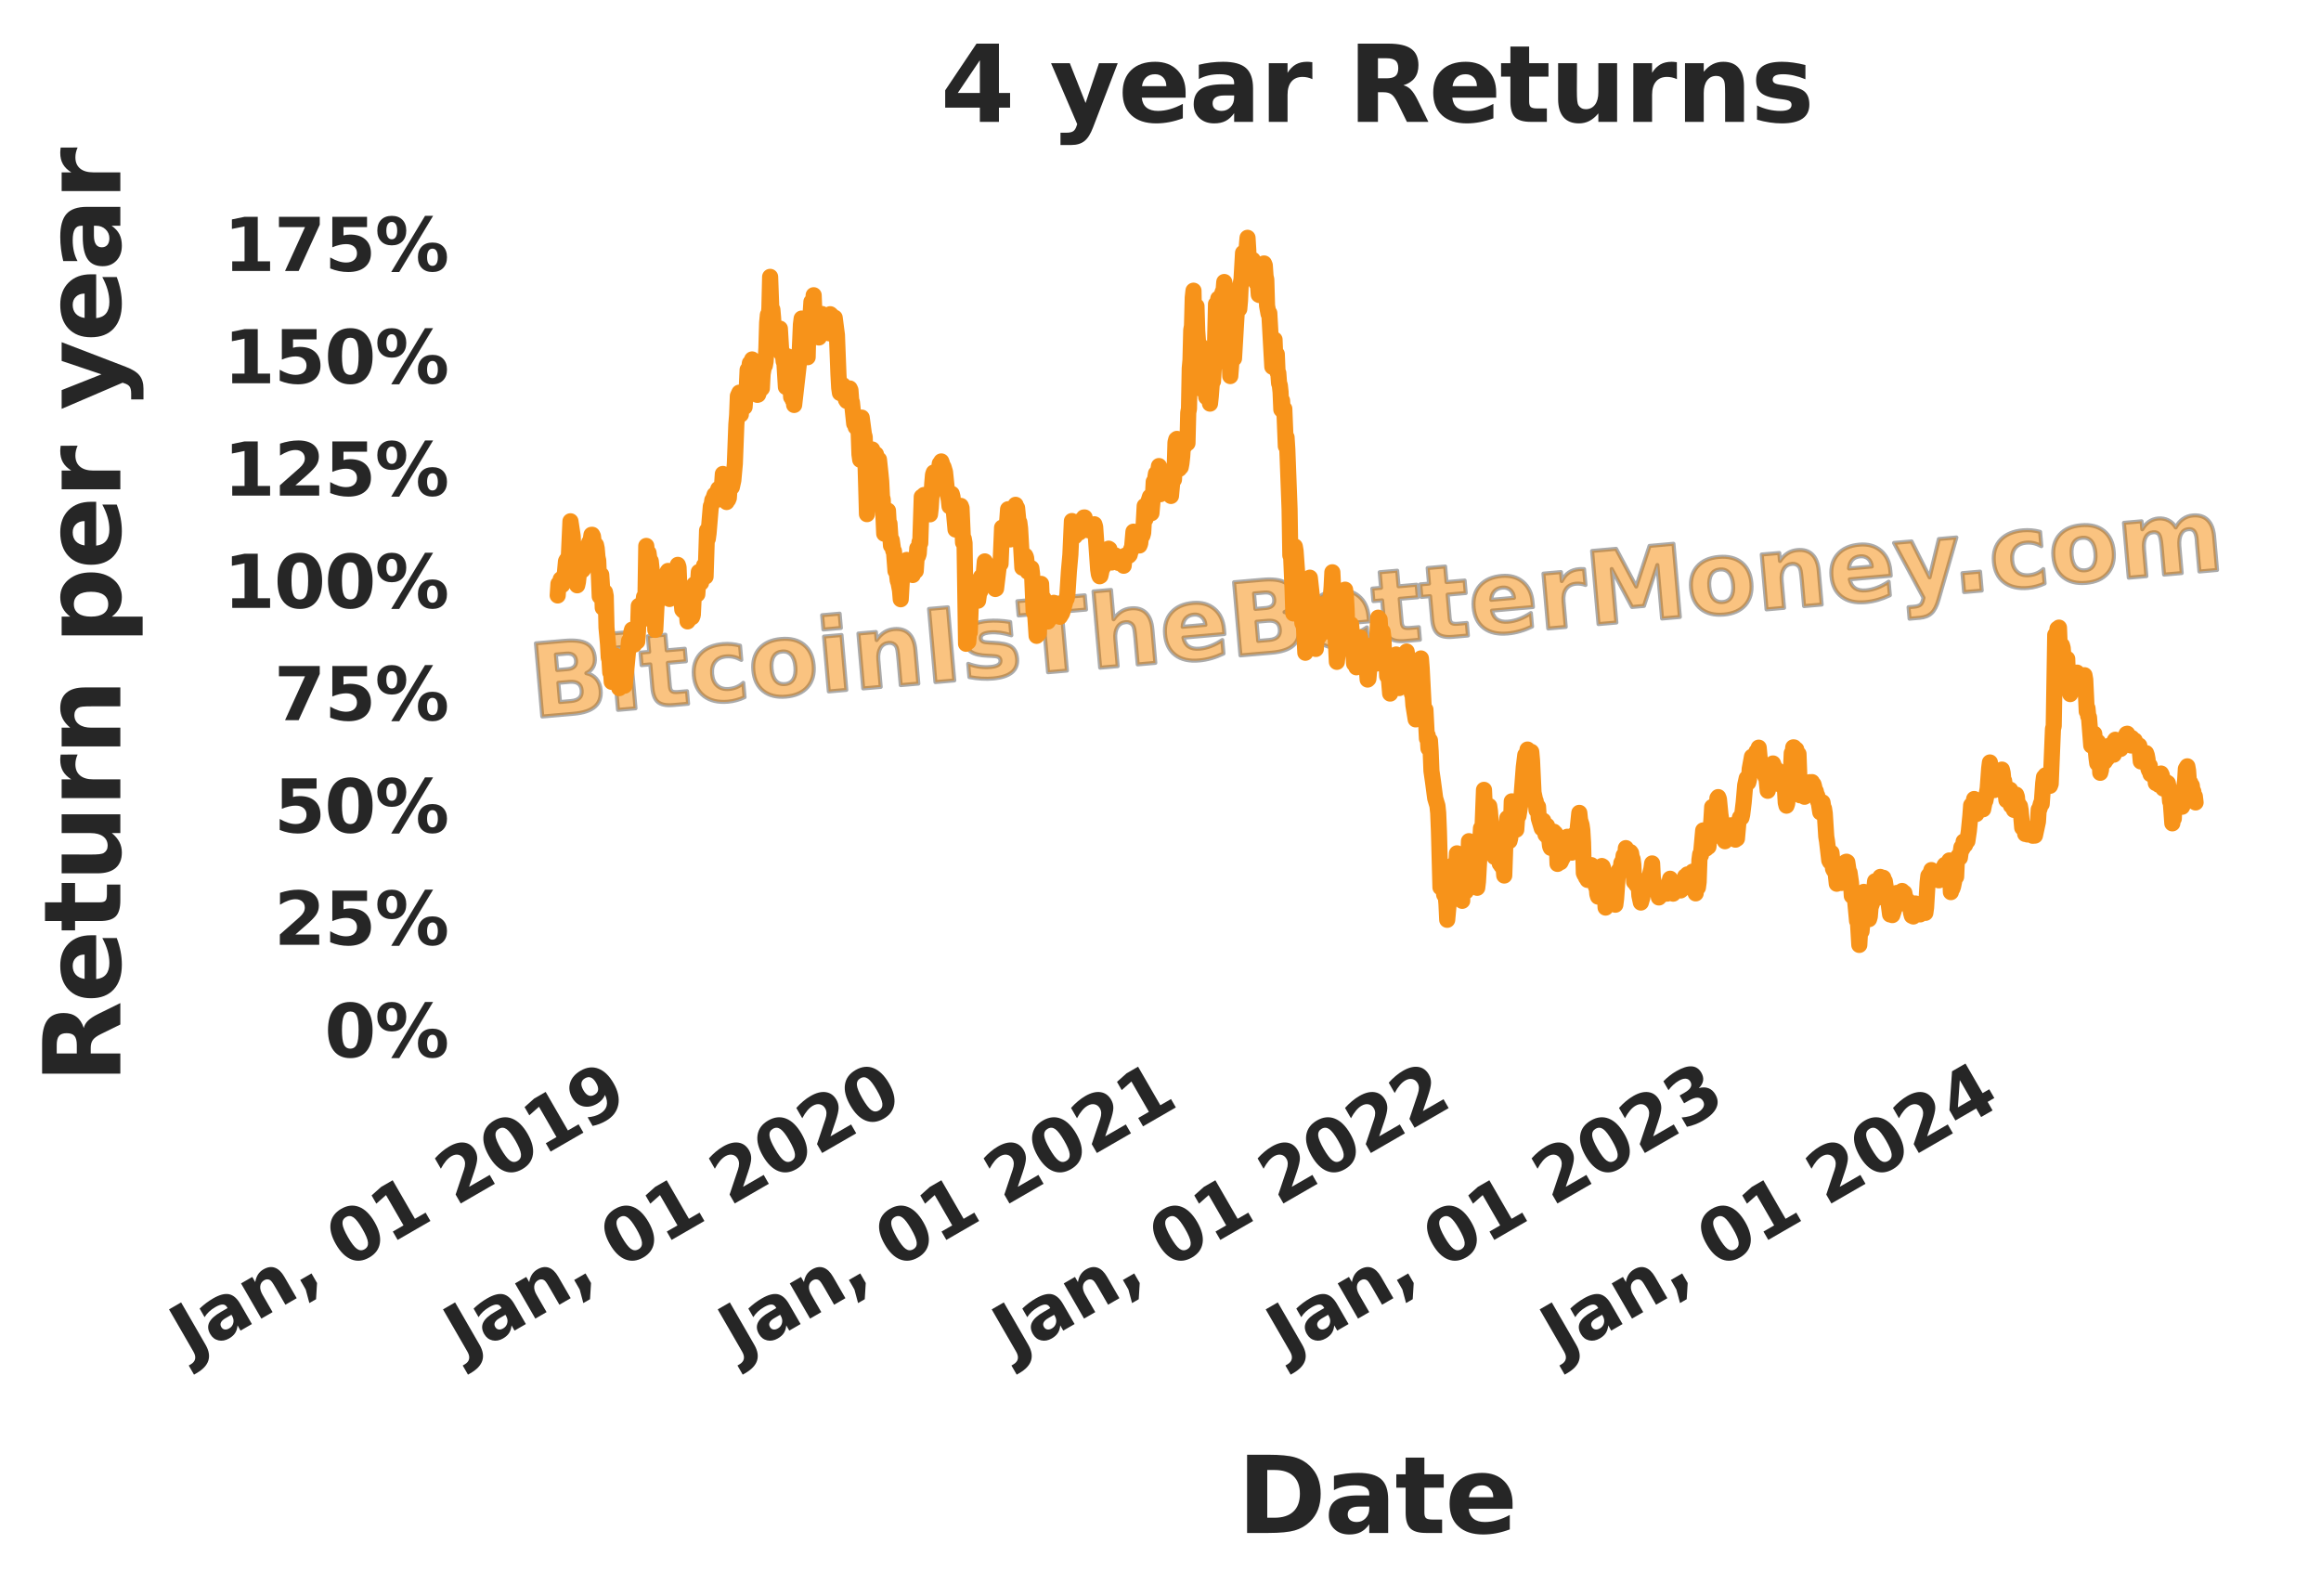
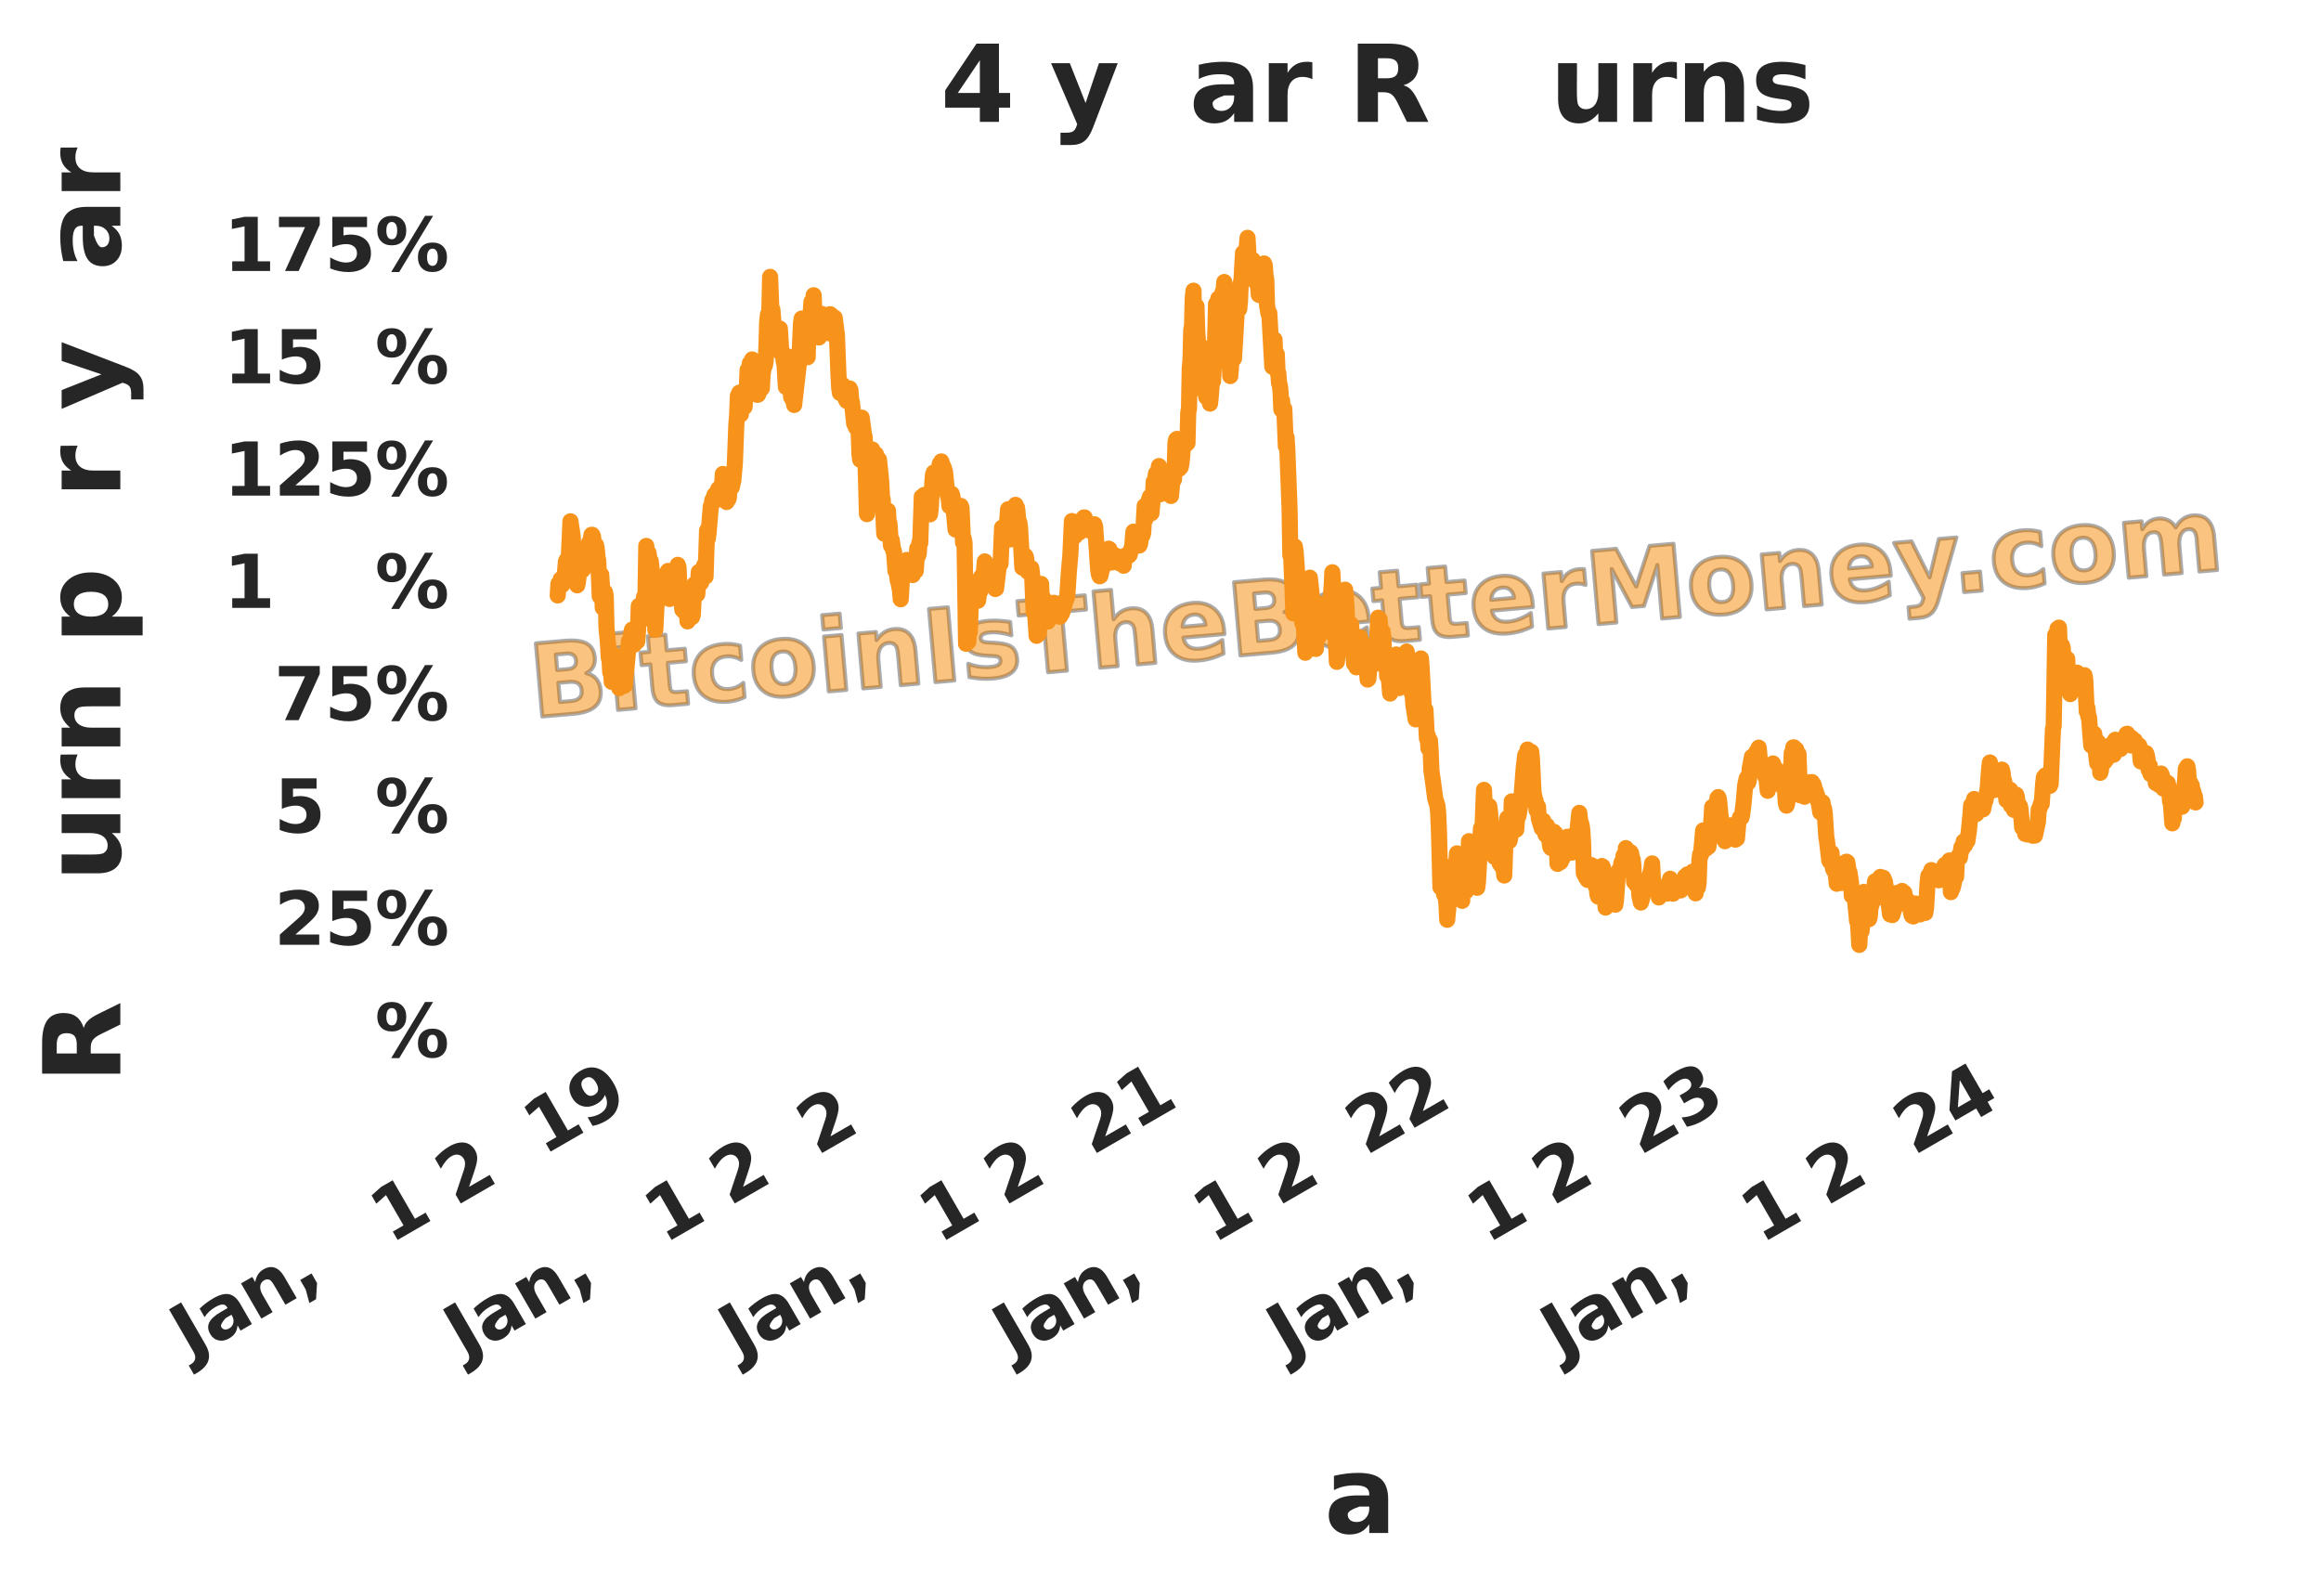
<svg xmlns="http://www.w3.org/2000/svg" xmlns:xlink="http://www.w3.org/1999/xlink" height="396pt" version="1.1" viewBox="0 0 576 396" width="576pt">
  <defs>
    <style type="text/css">*{stroke-linecap:butt;stroke-linejoin:round;}</style>
  </defs>
  <g id="figure_1">
    <g id="patch_1">
      <path d="M 0 396  L 576 396  L 576 0  L 0 0  z " style="fill:#ffffff;" />
    </g>
    <g id="axes_1">
      <g id="patch_2">
-         <path d="M 118.08 255.485  L 565.2 255.485  L 565.2 50.24  L 118.08 50.24  z " style="fill:#ffffff;" />
-       </g>
+         </g>
      <g id="text_1">
        <path d="M 140.874 166.043  Q 141.983 165.946 142.509 165.41  Q 143.039 164.874 142.955 163.924  Q 142.873 162.986 142.258 162.546  Q 141.647 162.102 140.538 162.199  L 137.95 162.425  L 138.287 166.27  L 140.874 166.043  z M 141.728 173.968  Q 143.137 173.845 143.797 173.187  Q 144.457 172.529 144.352 171.327  Q 144.249 170.144 143.493 169.618  Q 142.737 169.088 141.312 169.213  L 138.565 169.453  L 138.981 174.208  L 141.728 173.968  z M 145.512 167.057  Q 147.056 167.365 147.984 168.472  Q 148.916 169.579 149.066 171.291  Q 149.296 173.917 147.634 175.365  Q 145.973 176.808 142.346 177.125  L 134.579 177.805  L 132.99 159.648  L 140.018 159.033  Q 143.8 158.702 145.597 159.697  Q 147.394 160.693 147.614 163.211  Q 147.73 164.534 147.189 165.518  Q 146.651 166.503 145.512 167.057  z M 152.175 162.541  L 156.526 162.161  L 157.717 175.78  L 153.367 176.161  L 152.175 162.541  z M 151.711 157.237  L 156.062 156.857  L 156.373 160.409  L 152.022 160.79  L 151.711 157.237  z M 165.125 157.511  L 165.463 161.379  L 169.954 160.986  L 170.226 164.099  L 165.736 164.492  L 166.241 170.267  Q 166.324 171.216 166.731 171.518  Q 167.137 171.819 168.258 171.721  L 170.496 171.526  L 170.768 174.639  L 167.032 174.965  Q 164.456 175.191 163.284 174.211  Q 162.116 173.227 161.89 170.647  L 161.385 164.872  L 159.218 165.062  L 158.945 161.949  L 161.113 161.759  L 160.774 157.891  L 165.125 157.511  z M 183.659 160.214  L 183.97 163.767  Q 183.03 163.238 182.109 163.024  Q 181.188 162.81 180.227 162.895  Q 178.406 163.054 177.483 164.205  Q 176.561 165.356 176.728 167.267  Q 176.895 169.178 178.004 170.155  Q 179.113 171.128 180.934 170.969  Q 181.957 170.88 182.849 170.496  Q 183.74 170.108 184.467 169.445  L 184.778 173.009  Q 183.788 173.476 182.754 173.755  Q 181.72 174.037 180.661 174.13  Q 176.976 174.452 174.729 172.743  Q 172.485 171.034 172.19 167.664  Q 171.896 164.294 173.809 162.225  Q 175.725 160.152 179.41 159.829  Q 180.48 159.735 181.536 159.831  Q 182.591 159.927 183.659 160.214  z M 194.103 161.681  Q 192.655 161.807 191.987 162.913  Q 191.32 164.018 191.491 165.975  Q 191.662 167.933 192.512 168.909  Q 193.362 169.882 194.809 169.755  Q 196.234 169.631 196.894 168.526  Q 197.557 167.417 197.386 165.46  Q 197.215 163.502 196.369 162.529  Q 195.527 161.556 194.103 161.681  z M 193.831 158.567  Q 197.345 158.26 199.488 159.986  Q 201.63 161.708 201.924 165.063  Q 202.217 168.421 200.407 170.493  Q 198.596 172.561 195.082 172.868  Q 191.556 173.177 189.402 171.456  Q 187.247 169.731 186.953 166.372  Q 186.66 163.018 188.483 160.949  Q 190.305 158.876 193.831 158.567  z M 204.49 157.964  L 208.841 157.584  L 210.032 171.203  L 205.682 171.584  L 204.49 157.964  z M 204.026 152.66  L 208.377 152.28  L 208.687 155.833  L 204.337 156.213  L 204.026 152.66  z M 227.183 161.347  L 227.908 169.64  L 223.53 170.023  L 223.412 168.672  L 222.975 163.676  Q 222.821 161.913 222.685 161.25  Q 222.548 160.588 222.326 160.29  Q 222.032 159.884 221.571 159.685  Q 221.115 159.486 220.554 159.535  Q 219.192 159.654 218.506 160.777  Q 217.82 161.896 217.983 163.756  L 218.569 170.457  L 214.218 170.837  L 213.027 157.217  L 217.377 156.837  L 217.552 158.829  Q 218.432 157.552 219.488 156.891  Q 220.547 156.23 221.886 156.113  Q 224.244 155.907 225.593 157.247  Q 226.941 158.584 227.183 161.347  z M 230.554 151.112  L 235.236 150.702  L 236.824 168.859  L 232.143 169.269  L 230.554 151.112  z M 250.699 154.349  L 250.989 157.657  Q 249.541 157.195 248.212 157.017  Q 246.886 156.839 245.731 156.94  Q 244.489 157.049 243.913 157.413  Q 243.341 157.777 243.397 158.419  Q 243.443 158.944 243.923 159.184  Q 244.403 159.421 245.594 159.454  L 246.37 159.496  Q 249.753 159.627 250.99 160.499  Q 252.231 161.371 252.413 163.453  Q 252.604 165.628 251.093 166.866  Q 249.585 168.1 246.402 168.378  Q 245.052 168.497 243.589 168.409  Q 242.131 168.321 240.572 168.03  L 240.283 164.722  Q 241.641 165.238 243.035 165.438  Q 244.432 165.633 245.841 165.51  Q 247.121 165.398 247.733 164.992  Q 248.348 164.581 248.287 163.884  Q 248.236 163.301 247.767 163.056  Q 247.299 162.81 245.958 162.767  L 245.183 162.737  Q 242.244 162.625 240.99 161.743  Q 239.737 160.86 239.561 158.852  Q 239.372 156.689 240.763 155.516  Q 242.158 154.339 245.221 154.071  Q 246.427 153.966 247.766 154.033  Q 249.109 154.096 250.699 154.349  z M 252.477 149.194  L 269.21 147.73  L 269.52 151.271  L 263.5 151.798  L 264.779 166.414  L 260.097 166.823  L 258.819 152.207  L 252.787 152.735  L 252.477 149.194  z M 285.991 156.202  L 286.717 164.494  L 282.339 164.877  L 282.221 163.527  L 281.786 158.554  Q 281.629 156.768 281.493 156.105  Q 281.357 155.443 281.135 155.145  Q 280.84 154.739 280.38 154.54  Q 279.923 154.341 279.363 154.39  Q 278.001 154.509 277.315 155.632  Q 276.628 156.75 276.791 158.611  L 277.377 165.312  L 273.027 165.692  L 271.371 146.768  L 275.722 146.388  L 276.36 153.684  Q 277.241 152.407 278.296 151.746  Q 279.356 151.085 280.695 150.968  Q 283.053 150.762 284.401 152.102  Q 285.75 153.439 285.991 156.202  z M 303.751 156.107  L 303.859 157.344  L 293.683 158.235  Q 293.973 159.754 294.989 160.438  Q 296.006 161.121 297.707 160.972  Q 299.08 160.852 300.484 160.318  Q 301.892 159.783 303.342 158.825  L 303.635 162.179  Q 302.141 162.898 300.623 163.333  Q 299.104 163.768 297.559 163.903  Q 293.862 164.226 291.647 162.526  Q 289.436 160.826 289.139 157.432  Q 288.847 154.101 290.692 152.018  Q 292.537 149.932 296.067 149.623  Q 299.277 149.342 301.372 151.108  Q 303.467 152.869 303.751 156.107  z M 299.149 155.051  Q 299.04 153.809 298.25 153.114  Q 297.46 152.415 296.292 152.517  Q 295.028 152.627 294.3 153.409  Q 293.572 154.19 293.495 155.545  L 299.149 155.051  z M 314.138 150.885  Q 315.247 150.788 315.773 150.252  Q 316.302 149.715 316.219 148.766  Q 316.137 147.828 315.522 147.388  Q 314.911 146.943 313.802 147.04  L 311.214 147.266  L 311.551 151.111  L 314.138 150.885  z M 314.992 158.809  Q 316.401 158.686 317.061 158.028  Q 317.721 157.371 317.616 156.168  Q 317.512 154.985 316.757 154.459  Q 316.001 153.929 314.576 154.054  L 311.829 154.294  L 312.245 159.05  L 314.992 158.809  z M 318.776 151.899  Q 320.32 152.206 321.248 153.313  Q 322.18 154.42 322.33 156.132  Q 322.56 158.759 320.898 160.206  Q 319.237 161.649 315.61 161.967  L 307.843 162.646  L 306.254 144.489  L 313.282 143.874  Q 317.064 143.543 318.861 144.539  Q 320.658 145.534 320.878 148.052  Q 320.994 149.375 320.453 150.36  Q 319.915 151.344 318.776 151.899  z M 339.624 152.968  L 339.733 154.206  L 329.557 155.096  Q 329.847 156.616 330.863 157.299  Q 331.88 157.983 333.58 157.834  Q 334.954 157.714 336.358 157.179  Q 337.766 156.644 339.215 155.686  L 339.509 159.041  Q 338.015 159.759 336.496 160.194  Q 334.978 160.629 333.433 160.764  Q 329.736 161.088 327.521 159.387  Q 325.309 157.687 325.012 154.294  Q 324.721 150.963 326.566 148.88  Q 328.411 146.793 331.94 146.484  Q 335.151 146.204 337.246 147.969  Q 339.341 149.731 339.624 152.968  z M 335.023 151.912  Q 334.914 150.671 334.124 149.975  Q 333.333 149.276 332.166 149.378  Q 330.901 149.489 330.174 150.27  Q 329.446 151.051 329.369 152.407  L 335.023 151.912  z M 346.743 141.621  L 347.082 145.489  L 351.572 145.096  L 351.845 148.209  L 347.354 148.602  L 347.859 154.377  Q 347.942 155.327 348.349 155.628  Q 348.756 155.93 349.876 155.832  L 352.114 155.636  L 352.386 158.749  L 348.651 159.076  Q 346.074 159.301 344.903 158.322  Q 343.734 157.338 343.509 154.758  L 343.003 148.983  L 340.836 149.172  L 340.563 146.059  L 342.731 145.87  L 342.393 142.002  L 346.743 141.621  z M 358.648 140.58  L 358.987 144.448  L 363.477 144.055  L 363.75 147.168  L 359.259 147.561  L 359.764 153.335  Q 359.847 154.285 360.254 154.587  Q 360.661 154.888 361.782 154.79  L 364.019 154.594  L 364.292 157.708  L 360.556 158.034  Q 357.98 158.26 356.808 157.28  Q 355.639 156.296 355.414 153.716  L 354.909 147.941  L 352.741 148.131  L 352.469 145.018  L 354.636 144.828  L 354.298 140.96  L 358.648 140.58  z M 380.326 149.407  L 380.434 150.645  L 370.258 151.535  Q 370.548 153.055 371.565 153.738  Q 372.581 154.422 374.282 154.273  Q 375.655 154.153 377.059 153.618  Q 378.467 153.083 379.917 152.125  L 380.21 155.48  Q 378.716 156.199 377.198 156.633  Q 375.679 157.068 374.134 157.203  Q 370.437 157.527 368.222 155.827  Q 366.011 154.126 365.714 150.733  Q 365.423 147.402 367.268 145.319  Q 369.112 143.232 372.642 142.924  Q 375.852 142.643 377.948 144.408  Q 380.043 146.17 380.326 149.407  z M 375.724 148.351  Q 375.616 147.11 374.825 146.414  Q 374.035 145.715 372.867 145.817  Q 371.603 145.928 370.875 146.709  Q 370.147 147.49 370.07 148.846  L 375.724 148.351  z M 393.474 145.167  Q 392.878 144.949 392.299 144.874  Q 391.724 144.795 391.152 144.845  Q 389.474 144.992 388.662 146.149  Q 387.849 147.302 388.025 149.306  L 388.574 155.583  L 384.223 155.964  L 383.032 142.344  L 387.382 141.963  L 387.578 144.201  Q 388.301 142.789 389.334 142.083  Q 390.369 141.373 391.891 141.239  Q 392.109 141.22 392.364 141.218  Q 392.622 141.211 393.114 141.23  L 393.474 145.167  z M 395.111 136.715  L 401.069 136.194  L 406.052 145.549  L 409.362 135.468  L 415.308 134.948  L 416.896 153.105  L 412.472 153.492  L 411.31 140.211  L 407.983 150.368  L 405.014 150.628  L 399.974 141.203  L 401.136 154.484  L 396.7 154.872  L 395.111 136.715  z M 426.82 141.32  Q 425.372 141.447 424.704 142.553  Q 424.037 143.658 424.208 145.615  Q 424.379 147.573 425.229 148.549  Q 426.079 149.522 427.526 149.395  Q 428.951 149.27 429.611 148.166  Q 430.275 147.057 430.103 145.099  Q 429.932 143.142 429.086 142.169  Q 428.244 141.196 426.82 141.32  z M 426.548 138.207  Q 430.062 137.9 432.205 139.626  Q 434.347 141.348 434.641 144.703  Q 434.934 148.061 433.124 150.133  Q 431.313 152.201 427.799 152.508  Q 424.273 152.817 422.119 151.096  Q 419.964 149.37 419.67 146.012  Q 419.377 142.658 421.2 140.589  Q 423.022 138.516 426.548 138.207  z M 451.363 141.734  L 452.088 150.026  L 447.711 150.409  L 447.593 149.059  L 447.155 144.062  Q 447.001 142.3 446.865 141.637  Q 446.728 140.975 446.506 140.676  Q 446.212 140.271 445.751 140.072  Q 445.295 139.873 444.735 139.922  Q 443.373 140.041 442.687 141.164  Q 442 142.282 442.163 144.142  L 442.749 150.843  L 438.399 151.224  L 437.207 137.604  L 441.558 137.224  L 441.732 139.216  Q 442.612 137.939 443.668 137.278  Q 444.728 136.617 446.066 136.5  Q 448.425 136.293 449.773 137.634  Q 451.121 138.971 451.363 141.734  z M 469.122 141.639  L 469.231 142.876  L 459.055 143.766  Q 459.345 145.286 460.361 145.97  Q 461.378 146.653 463.078 146.504  Q 464.452 146.384 465.856 145.85  Q 467.264 145.315 468.713 144.357  L 469.007 147.711  Q 467.513 148.43 465.994 148.865  Q 464.476 149.299 462.931 149.435  Q 459.234 149.758 457.019 148.058  Q 454.807 146.357 454.511 142.964  Q 454.219 139.633 456.064 137.55  Q 457.909 135.464 461.438 135.155  Q 464.649 134.874 466.744 136.639  Q 468.839 138.401 469.122 141.639  z M 464.521 140.583  Q 464.412 139.341 463.622 138.646  Q 462.831 137.946 461.664 138.049  Q 460.399 138.159 459.672 138.94  Q 458.944 139.722 458.867 141.077  L 464.521 140.583  z M 470.038 134.732  L 474.393 134.351  L 478.863 143.273  L 481.168 133.758  L 485.518 133.377  L 481.094 148.787  Q 480.433 151.138 479.361 152.142  Q 478.292 153.149 476.408 153.314  L 473.891 153.534  L 473.641 150.678  L 475.003 150.559  Q 476.108 150.462 476.579 150.064  Q 477.054 149.669 477.254 148.73  L 477.346 148.342  L 470.038 134.732  z M 487.017 142.23  L 491.395 141.847  L 491.807 146.551  L 487.429 146.934  L 487.017 142.23  z M 506.293 131.987  L 506.604 135.54  Q 505.663 135.011 504.743 134.797  Q 503.822 134.584 502.861 134.668  Q 501.04 134.827 500.117 135.978  Q 499.194 137.129 499.362 139.04  Q 499.529 140.951 500.638 141.928  Q 501.746 142.902 503.568 142.742  Q 504.591 142.653 505.483 142.269  Q 506.374 141.881 507.1 141.218  L 507.412 144.782  Q 506.422 145.249 505.388 145.528  Q 504.354 145.811 503.295 145.903  Q 499.61 146.226 497.363 144.516  Q 495.119 142.807 494.824 139.437  Q 494.529 136.067 496.442 133.998  Q 498.359 131.925 502.044 131.602  Q 503.114 131.509 504.169 131.605  Q 505.225 131.7 506.293 131.987  z M 516.737 133.454  Q 515.289 133.58 514.621 134.686  Q 513.953 135.791 514.125 137.749  Q 514.296 139.706 515.146 140.682  Q 515.996 141.655 517.443 141.528  Q 518.867 141.404 519.528 140.299  Q 520.191 139.19 520.02 137.233  Q 519.849 135.275 519.003 134.302  Q 518.161 133.329 516.737 133.454  z M 516.464 130.341  Q 519.978 130.033 522.121 131.759  Q 524.264 133.481 524.557 136.836  Q 524.851 140.194 523.041 142.266  Q 521.23 144.334 517.716 144.642  Q 514.19 144.95 512.036 143.229  Q 509.881 141.504 509.587 138.146  Q 509.294 134.791 511.116 132.722  Q 512.939 130.649 516.464 130.341  z M 539.941 130.894  Q 540.66 129.557 541.738 128.796  Q 542.816 128.035 544.178 127.916  Q 546.525 127.711 547.881 129.051  Q 549.237 130.387 549.479 133.15  L 550.204 141.442  L 545.827 141.825  L 545.205 134.724  Q 545.203 134.563 545.192 134.395  Q 545.185 134.223 545.157 133.908  Q 545.031 132.461 544.546 131.848  Q 544.065 131.232 543.115 131.315  Q 541.878 131.423 541.29 132.506  Q 540.706 133.584 540.848 135.52  L 541.433 142.21  L 537.055 142.593  L 536.434 135.491  Q 536.236 133.23 535.79 132.614  Q 535.344 131.994 534.348 132.082  Q 533.095 132.191 532.504 133.278  Q 531.913 134.365 532.08 136.276  L 532.666 142.977  L 528.288 143.36  L 527.097 129.74  L 531.474 129.357  L 531.649 131.349  Q 532.353 130.127 533.341 129.452  Q 534.329 128.778 535.582 128.668  Q 536.991 128.545 538.132 129.131  Q 539.278 129.717 539.941 130.894  z " style="fill:#f7931a;opacity:0.33;stroke:#000000;" />
        <path d="M 140.874 166.043  Q 141.983 165.946 142.509 165.41  Q 143.039 164.874 142.955 163.924  Q 142.873 162.986 142.258 162.546  Q 141.647 162.102 140.538 162.199  L 137.95 162.425  L 138.287 166.27  L 140.874 166.043  z M 141.728 173.968  Q 143.137 173.845 143.797 173.187  Q 144.457 172.529 144.352 171.327  Q 144.249 170.144 143.493 169.618  Q 142.737 169.088 141.312 169.213  L 138.565 169.453  L 138.981 174.208  L 141.728 173.968  z M 145.512 167.057  Q 147.056 167.365 147.984 168.472  Q 148.916 169.579 149.066 171.291  Q 149.296 173.917 147.634 175.365  Q 145.973 176.808 142.346 177.125  L 134.579 177.805  L 132.99 159.648  L 140.018 159.033  Q 143.8 158.702 145.597 159.697  Q 147.394 160.693 147.614 163.211  Q 147.73 164.534 147.189 165.518  Q 146.651 166.503 145.512 167.057  z M 152.175 162.541  L 156.526 162.161  L 157.717 175.78  L 153.367 176.161  L 152.175 162.541  z M 151.711 157.237  L 156.062 156.857  L 156.373 160.409  L 152.022 160.79  L 151.711 157.237  z M 165.125 157.511  L 165.463 161.379  L 169.954 160.986  L 170.226 164.099  L 165.736 164.492  L 166.241 170.267  Q 166.324 171.216 166.731 171.518  Q 167.137 171.819 168.258 171.721  L 170.496 171.526  L 170.768 174.639  L 167.032 174.965  Q 164.456 175.191 163.284 174.211  Q 162.116 173.227 161.89 170.647  L 161.385 164.872  L 159.218 165.062  L 158.945 161.949  L 161.113 161.759  L 160.774 157.891  L 165.125 157.511  z M 183.659 160.214  L 183.97 163.767  Q 183.03 163.238 182.109 163.024  Q 181.188 162.81 180.227 162.895  Q 178.406 163.054 177.483 164.205  Q 176.561 165.356 176.728 167.267  Q 176.895 169.178 178.004 170.155  Q 179.113 171.128 180.934 170.969  Q 181.957 170.88 182.849 170.496  Q 183.74 170.108 184.467 169.445  L 184.778 173.009  Q 183.788 173.476 182.754 173.755  Q 181.72 174.037 180.661 174.13  Q 176.976 174.452 174.729 172.743  Q 172.485 171.034 172.19 167.664  Q 171.896 164.294 173.809 162.225  Q 175.725 160.152 179.41 159.829  Q 180.48 159.735 181.536 159.831  Q 182.591 159.927 183.659 160.214  z M 194.103 161.681  Q 192.655 161.807 191.987 162.913  Q 191.32 164.018 191.491 165.975  Q 191.662 167.933 192.512 168.909  Q 193.362 169.882 194.809 169.755  Q 196.234 169.631 196.894 168.526  Q 197.557 167.417 197.386 165.46  Q 197.215 163.502 196.369 162.529  Q 195.527 161.556 194.103 161.681  z M 193.831 158.567  Q 197.345 158.26 199.488 159.986  Q 201.63 161.708 201.924 165.063  Q 202.217 168.421 200.407 170.493  Q 198.596 172.561 195.082 172.868  Q 191.556 173.177 189.402 171.456  Q 187.247 169.731 186.953 166.372  Q 186.66 163.018 188.483 160.949  Q 190.305 158.876 193.831 158.567  z M 204.49 157.964  L 208.841 157.584  L 210.032 171.203  L 205.682 171.584  L 204.49 157.964  z M 204.026 152.66  L 208.377 152.28  L 208.687 155.833  L 204.337 156.213  L 204.026 152.66  z M 227.183 161.347  L 227.908 169.64  L 223.53 170.023  L 223.412 168.672  L 222.975 163.676  Q 222.821 161.913 222.685 161.25  Q 222.548 160.588 222.326 160.29  Q 222.032 159.884 221.571 159.685  Q 221.115 159.486 220.554 159.535  Q 219.192 159.654 218.506 160.777  Q 217.82 161.896 217.983 163.756  L 218.569 170.457  L 214.218 170.837  L 213.027 157.217  L 217.377 156.837  L 217.552 158.829  Q 218.432 157.552 219.488 156.891  Q 220.547 156.23 221.886 156.113  Q 224.244 155.907 225.593 157.247  Q 226.941 158.584 227.183 161.347  z M 230.554 151.112  L 235.236 150.702  L 236.824 168.859  L 232.143 169.269  L 230.554 151.112  z M 250.699 154.349  L 250.989 157.657  Q 249.541 157.195 248.212 157.017  Q 246.886 156.839 245.731 156.94  Q 244.489 157.049 243.913 157.413  Q 243.341 157.777 243.397 158.419  Q 243.443 158.944 243.923 159.184  Q 244.403 159.421 245.594 159.454  L 246.37 159.496  Q 249.753 159.627 250.99 160.499  Q 252.231 161.371 252.413 163.453  Q 252.604 165.628 251.093 166.866  Q 249.585 168.1 246.402 168.378  Q 245.052 168.497 243.589 168.409  Q 242.131 168.321 240.572 168.03  L 240.283 164.722  Q 241.641 165.238 243.035 165.438  Q 244.432 165.633 245.841 165.51  Q 247.121 165.398 247.733 164.992  Q 248.348 164.581 248.287 163.884  Q 248.236 163.301 247.767 163.056  Q 247.299 162.81 245.958 162.767  L 245.183 162.737  Q 242.244 162.625 240.99 161.743  Q 239.737 160.86 239.561 158.852  Q 239.372 156.689 240.763 155.516  Q 242.158 154.339 245.221 154.071  Q 246.427 153.966 247.766 154.033  Q 249.109 154.096 250.699 154.349  z M 252.477 149.194  L 269.21 147.73  L 269.52 151.271  L 263.5 151.798  L 264.779 166.414  L 260.097 166.823  L 258.819 152.207  L 252.787 152.735  L 252.477 149.194  z M 285.991 156.202  L 286.717 164.494  L 282.339 164.877  L 282.221 163.527  L 281.786 158.554  Q 281.629 156.768 281.493 156.105  Q 281.357 155.443 281.135 155.145  Q 280.84 154.739 280.38 154.54  Q 279.923 154.341 279.363 154.39  Q 278.001 154.509 277.315 155.632  Q 276.628 156.75 276.791 158.611  L 277.377 165.312  L 273.027 165.692  L 271.371 146.768  L 275.722 146.388  L 276.36 153.684  Q 277.241 152.407 278.296 151.746  Q 279.356 151.085 280.695 150.968  Q 283.053 150.762 284.401 152.102  Q 285.75 153.439 285.991 156.202  z M 303.751 156.107  L 303.859 157.344  L 293.683 158.235  Q 293.973 159.754 294.989 160.438  Q 296.006 161.121 297.707 160.972  Q 299.08 160.852 300.484 160.318  Q 301.892 159.783 303.342 158.825  L 303.635 162.179  Q 302.141 162.898 300.623 163.333  Q 299.104 163.768 297.559 163.903  Q 293.862 164.226 291.647 162.526  Q 289.436 160.826 289.139 157.432  Q 288.847 154.101 290.692 152.018  Q 292.537 149.932 296.067 149.623  Q 299.277 149.342 301.372 151.108  Q 303.467 152.869 303.751 156.107  z M 299.149 155.051  Q 299.04 153.809 298.25 153.114  Q 297.46 152.415 296.292 152.517  Q 295.028 152.627 294.3 153.409  Q 293.572 154.19 293.495 155.545  L 299.149 155.051  z M 314.138 150.885  Q 315.247 150.788 315.773 150.252  Q 316.302 149.715 316.219 148.766  Q 316.137 147.828 315.522 147.388  Q 314.911 146.943 313.802 147.04  L 311.214 147.266  L 311.551 151.111  L 314.138 150.885  z M 314.992 158.809  Q 316.401 158.686 317.061 158.028  Q 317.721 157.371 317.616 156.168  Q 317.512 154.985 316.757 154.459  Q 316.001 153.929 314.576 154.054  L 311.829 154.294  L 312.245 159.05  L 314.992 158.809  z M 318.776 151.899  Q 320.32 152.206 321.248 153.313  Q 322.18 154.42 322.33 156.132  Q 322.56 158.759 320.898 160.206  Q 319.237 161.649 315.61 161.967  L 307.843 162.646  L 306.254 144.489  L 313.282 143.874  Q 317.064 143.543 318.861 144.539  Q 320.658 145.534 320.878 148.052  Q 320.994 149.375 320.453 150.36  Q 319.915 151.344 318.776 151.899  z M 339.624 152.968  L 339.733 154.206  L 329.557 155.096  Q 329.847 156.616 330.863 157.299  Q 331.88 157.983 333.58 157.834  Q 334.954 157.714 336.358 157.179  Q 337.766 156.644 339.215 155.686  L 339.509 159.041  Q 338.015 159.759 336.496 160.194  Q 334.978 160.629 333.433 160.764  Q 329.736 161.088 327.521 159.387  Q 325.309 157.687 325.012 154.294  Q 324.721 150.963 326.566 148.88  Q 328.411 146.793 331.94 146.484  Q 335.151 146.204 337.246 147.969  Q 339.341 149.731 339.624 152.968  z M 335.023 151.912  Q 334.914 150.671 334.124 149.975  Q 333.333 149.276 332.166 149.378  Q 330.901 149.489 330.174 150.27  Q 329.446 151.051 329.369 152.407  L 335.023 151.912  z M 346.743 141.621  L 347.082 145.489  L 351.572 145.096  L 351.845 148.209  L 347.354 148.602  L 347.859 154.377  Q 347.942 155.327 348.349 155.628  Q 348.756 155.93 349.876 155.832  L 352.114 155.636  L 352.386 158.749  L 348.651 159.076  Q 346.074 159.301 344.903 158.322  Q 343.734 157.338 343.509 154.758  L 343.003 148.983  L 340.836 149.172  L 340.563 146.059  L 342.731 145.87  L 342.393 142.002  L 346.743 141.621  z M 358.648 140.58  L 358.987 144.448  L 363.477 144.055  L 363.75 147.168  L 359.259 147.561  L 359.764 153.335  Q 359.847 154.285 360.254 154.587  Q 360.661 154.888 361.782 154.79  L 364.019 154.594  L 364.292 157.708  L 360.556 158.034  Q 357.98 158.26 356.808 157.28  Q 355.639 156.296 355.414 153.716  L 354.909 147.941  L 352.741 148.131  L 352.469 145.018  L 354.636 144.828  L 354.298 140.96  L 358.648 140.58  z M 380.326 149.407  L 380.434 150.645  L 370.258 151.535  Q 370.548 153.055 371.565 153.738  Q 372.581 154.422 374.282 154.273  Q 375.655 154.153 377.059 153.618  Q 378.467 153.083 379.917 152.125  L 380.21 155.48  Q 378.716 156.199 377.198 156.633  Q 375.679 157.068 374.134 157.203  Q 370.437 157.527 368.222 155.827  Q 366.011 154.126 365.714 150.733  Q 365.423 147.402 367.268 145.319  Q 369.112 143.232 372.642 142.924  Q 375.852 142.643 377.948 144.408  Q 380.043 146.17 380.326 149.407  z M 375.724 148.351  Q 375.616 147.11 374.825 146.414  Q 374.035 145.715 372.867 145.817  Q 371.603 145.928 370.875 146.709  Q 370.147 147.49 370.07 148.846  L 375.724 148.351  z M 393.474 145.167  Q 392.878 144.949 392.299 144.874  Q 391.724 144.795 391.152 144.845  Q 389.474 144.992 388.662 146.149  Q 387.849 147.302 388.025 149.306  L 388.574 155.583  L 384.223 155.964  L 383.032 142.344  L 387.382 141.963  L 387.578 144.201  Q 388.301 142.789 389.334 142.083  Q 390.369 141.373 391.891 141.239  Q 392.109 141.22 392.364 141.218  Q 392.622 141.211 393.114 141.23  L 393.474 145.167  z M 395.111 136.715  L 401.069 136.194  L 406.052 145.549  L 409.362 135.468  L 415.308 134.948  L 416.896 153.105  L 412.472 153.492  L 411.31 140.211  L 407.983 150.368  L 405.014 150.628  L 399.974 141.203  L 401.136 154.484  L 396.7 154.872  L 395.111 136.715  z M 426.82 141.32  Q 425.372 141.447 424.704 142.553  Q 424.037 143.658 424.208 145.615  Q 424.379 147.573 425.229 148.549  Q 426.079 149.522 427.526 149.395  Q 428.951 149.27 429.611 148.166  Q 430.275 147.057 430.103 145.099  Q 429.932 143.142 429.086 142.169  Q 428.244 141.196 426.82 141.32  z M 426.548 138.207  Q 430.062 137.9 432.205 139.626  Q 434.347 141.348 434.641 144.703  Q 434.934 148.061 433.124 150.133  Q 431.313 152.201 427.799 152.508  Q 424.273 152.817 422.119 151.096  Q 419.964 149.37 419.67 146.012  Q 419.377 142.658 421.2 140.589  Q 423.022 138.516 426.548 138.207  z M 451.363 141.734  L 452.088 150.026  L 447.711 150.409  L 447.593 149.059  L 447.155 144.062  Q 447.001 142.3 446.865 141.637  Q 446.728 140.975 446.506 140.676  Q 446.212 140.271 445.751 140.072  Q 445.295 139.873 444.735 139.922  Q 443.373 140.041 442.687 141.164  Q 442 142.282 442.163 144.142  L 442.749 150.843  L 438.399 151.224  L 437.207 137.604  L 441.558 137.224  L 441.732 139.216  Q 442.612 137.939 443.668 137.278  Q 444.728 136.617 446.066 136.5  Q 448.425 136.293 449.773 137.634  Q 451.121 138.971 451.363 141.734  z M 469.122 141.639  L 469.231 142.876  L 459.055 143.766  Q 459.345 145.286 460.361 145.97  Q 461.378 146.653 463.078 146.504  Q 464.452 146.384 465.856 145.85  Q 467.264 145.315 468.713 144.357  L 469.007 147.711  Q 467.513 148.43 465.994 148.865  Q 464.476 149.299 462.931 149.435  Q 459.234 149.758 457.019 148.058  Q 454.807 146.357 454.511 142.964  Q 454.219 139.633 456.064 137.55  Q 457.909 135.464 461.438 135.155  Q 464.649 134.874 466.744 136.639  Q 468.839 138.401 469.122 141.639  z M 464.521 140.583  Q 464.412 139.341 463.622 138.646  Q 462.831 137.946 461.664 138.049  Q 460.399 138.159 459.672 138.94  Q 458.944 139.722 458.867 141.077  L 464.521 140.583  z M 470.038 134.732  L 474.393 134.351  L 478.863 143.273  L 481.168 133.758  L 485.518 133.377  L 481.094 148.787  Q 480.433 151.138 479.361 152.142  Q 478.292 153.149 476.408 153.314  L 473.891 153.534  L 473.641 150.678  L 475.003 150.559  Q 476.108 150.462 476.579 150.064  Q 477.054 149.669 477.254 148.73  L 477.346 148.342  L 470.038 134.732  z M 487.017 142.23  L 491.395 141.847  L 491.807 146.551  L 487.429 146.934  L 487.017 142.23  z M 506.293 131.987  L 506.604 135.54  Q 505.663 135.011 504.743 134.797  Q 503.822 134.584 502.861 134.668  Q 501.04 134.827 500.117 135.978  Q 499.194 137.129 499.362 139.04  Q 499.529 140.951 500.638 141.928  Q 501.746 142.902 503.568 142.742  Q 504.591 142.653 505.483 142.269  Q 506.374 141.881 507.1 141.218  L 507.412 144.782  Q 506.422 145.249 505.388 145.528  Q 504.354 145.811 503.295 145.903  Q 499.61 146.226 497.363 144.516  Q 495.119 142.807 494.824 139.437  Q 494.529 136.067 496.442 133.998  Q 498.359 131.925 502.044 131.602  Q 503.114 131.509 504.169 131.605  Q 505.225 131.7 506.293 131.987  z M 516.737 133.454  Q 515.289 133.58 514.621 134.686  Q 513.953 135.791 514.125 137.749  Q 514.296 139.706 515.146 140.682  Q 515.996 141.655 517.443 141.528  Q 518.867 141.404 519.528 140.299  Q 520.191 139.19 520.02 137.233  Q 519.849 135.275 519.003 134.302  Q 518.161 133.329 516.737 133.454  z M 516.464 130.341  Q 519.978 130.033 522.121 131.759  Q 524.264 133.481 524.557 136.836  Q 524.851 140.194 523.041 142.266  Q 521.23 144.334 517.716 144.642  Q 514.19 144.95 512.036 143.229  Q 509.881 141.504 509.587 138.146  Q 509.294 134.791 511.116 132.722  Q 512.939 130.649 516.464 130.341  z M 539.941 130.894  Q 540.66 129.557 541.738 128.796  Q 542.816 128.035 544.178 127.916  Q 546.525 127.711 547.881 129.051  Q 549.237 130.387 549.479 133.15  L 550.204 141.442  L 545.827 141.825  L 545.205 134.724  Q 545.203 134.563 545.192 134.395  Q 545.185 134.223 545.157 133.908  Q 545.031 132.461 544.546 131.848  Q 544.065 131.232 543.115 131.315  Q 541.878 131.423 541.29 132.506  Q 540.706 133.584 540.848 135.52  L 541.433 142.21  L 537.055 142.593  L 536.434 135.491  Q 536.236 133.23 535.79 132.614  Q 535.344 131.994 534.348 132.082  Q 533.095 132.191 532.504 133.278  Q 531.913 134.365 532.08 136.276  L 532.666 142.977  L 528.288 143.36  L 527.097 129.74  L 531.474 129.357  L 531.649 131.349  Q 532.353 130.127 533.341 129.452  Q 534.329 128.778 535.582 128.668  Q 536.991 128.545 538.132 129.131  Q 539.278 129.717 539.941 130.894  z " style="fill:#f7931a;opacity:0.33;" />
      </g>
      <g id="matplotlib.axis_1">
        <g id="xtick_1">
          <g id="line2d_1" />
          <g id="text_2">
            <g style="fill:#262626;" transform="translate(47.197 337.416)rotate(-30)scale(0.18 -0.18)">
              <defs>
                <path d="M 588 4666  L 1791 4666  L 1791 453  Q 1791 -419 1317 -850  Q 844 -1281 -116 -1281  L -359 -1281  L -359 -372  L -172 -372  Q 203 -372 395 -162  Q 588 47 588 453  L 588 4666  z " id="DejaVuSans-Bold-4a" transform="scale(0.016)" />
-                 <path d="M 2106 1575  Q 1756 1575 1579 1456  Q 1403 1338 1403 1106  Q 1403 894 1545 773  Q 1688 653 1941 653  Q 2256 653 2472 879  Q 2688 1106 2688 1447  L 2688 1575  L 2106 1575  z M 3816 1997  L 3816 0  L 2688 0  L 2688 519  Q 2463 200 2181 54  Q 1900 -91 1497 -91  Q 953 -91 614 226  Q 275 544 275 1050  Q 275 1666 698 1953  Q 1122 2241 2028 2241  L 2688 2241  L 2688 2328  Q 2688 2594 2478 2717  Q 2269 2841 1825 2841  Q 1466 2841 1156 2769  Q 847 2697 581 2553  L 581 3406  Q 941 3494 1303 3539  Q 1666 3584 2028 3584  Q 2975 3584 3395 3211  Q 3816 2838 3816 1997  z " id="DejaVuSans-Bold-61" transform="scale(0.016)" />
+                 <path d="M 2106 1575  Q 1403 1338 1403 1106  Q 1403 894 1545 773  Q 1688 653 1941 653  Q 2256 653 2472 879  Q 2688 1106 2688 1447  L 2688 1575  L 2106 1575  z M 3816 1997  L 3816 0  L 2688 0  L 2688 519  Q 2463 200 2181 54  Q 1900 -91 1497 -91  Q 953 -91 614 226  Q 275 544 275 1050  Q 275 1666 698 1953  Q 1122 2241 2028 2241  L 2688 2241  L 2688 2328  Q 2688 2594 2478 2717  Q 2269 2841 1825 2841  Q 1466 2841 1156 2769  Q 847 2697 581 2553  L 581 3406  Q 941 3494 1303 3539  Q 1666 3584 2028 3584  Q 2975 3584 3395 3211  Q 3816 2838 3816 1997  z " id="DejaVuSans-Bold-61" transform="scale(0.016)" />
                <path d="M 4056 2131  L 4056 0  L 2931 0  L 2931 347  L 2931 1631  Q 2931 2084 2911 2256  Q 2891 2428 2841 2509  Q 2775 2619 2662 2680  Q 2550 2741 2406 2741  Q 2056 2741 1856 2470  Q 1656 2200 1656 1722  L 1656 0  L 538 0  L 538 3500  L 1656 3500  L 1656 2988  Q 1909 3294 2193 3439  Q 2478 3584 2822 3584  Q 3428 3584 3742 3212  Q 4056 2841 4056 2131  z " id="DejaVuSans-Bold-6e" transform="scale(0.016)" />
                <path d="M 653 1209  L 1778 1209  L 1778 256  L 1006 -909  L 341 -909  L 653 256  L 653 1209  z " id="DejaVuSans-Bold-2c" transform="scale(0.016)" />
                <path id="DejaVuSans-Bold-20" transform="scale(0.016)" />
-                 <path d="M 2944 2338  Q 2944 3213 2780 3570  Q 2616 3928 2228 3928  Q 1841 3928 1675 3570  Q 1509 3213 1509 2338  Q 1509 1453 1675 1090  Q 1841 728 2228 728  Q 2613 728 2778 1090  Q 2944 1453 2944 2338  z M 4147 2328  Q 4147 1169 3647 539  Q 3147 -91 2228 -91  Q 1306 -91 806 539  Q 306 1169 306 2328  Q 306 3491 806 4120  Q 1306 4750 2228 4750  Q 3147 4750 3647 4120  Q 4147 3491 4147 2328  z " id="DejaVuSans-Bold-30" transform="scale(0.016)" />
                <path d="M 750 831  L 1813 831  L 1813 3847  L 722 3622  L 722 4441  L 1806 4666  L 2950 4666  L 2950 831  L 4013 831  L 4013 0  L 750 0  L 750 831  z " id="DejaVuSans-Bold-31" transform="scale(0.016)" />
                <path d="M 1844 884  L 3897 884  L 3897 0  L 506 0  L 506 884  L 2209 2388  Q 2438 2594 2547 2791  Q 2656 2988 2656 3200  Q 2656 3528 2436 3728  Q 2216 3928 1850 3928  Q 1569 3928 1234 3808  Q 900 3688 519 3450  L 519 4475  Q 925 4609 1322 4679  Q 1719 4750 2100 4750  Q 2938 4750 3402 4381  Q 3866 4013 3866 3353  Q 3866 2972 3669 2642  Q 3472 2313 2841 1759  L 1844 884  z " id="DejaVuSans-Bold-32" transform="scale(0.016)" />
                <path d="M 641 103  L 641 966  Q 928 831 1190 764  Q 1453 697 1709 697  Q 2247 697 2547 995  Q 2847 1294 2900 1881  Q 2688 1725 2447 1647  Q 2206 1569 1925 1569  Q 1209 1569 770 1986  Q 331 2403 331 3084  Q 331 3838 820 4291  Q 1309 4744 2131 4744  Q 3044 4744 3544 4128  Q 4044 3513 4044 2388  Q 4044 1231 3459 570  Q 2875 -91 1856 -91  Q 1528 -91 1228 -42  Q 928 6 641 103  z M 2125 2350  Q 2441 2350 2600 2554  Q 2759 2759 2759 3169  Q 2759 3575 2600 3781  Q 2441 3988 2125 3988  Q 1809 3988 1650 3781  Q 1491 3575 1491 3169  Q 1491 2759 1650 2554  Q 1809 2350 2125 2350  z " id="DejaVuSans-Bold-39" transform="scale(0.016)" />
              </defs>
              <use xlink:href="#DejaVuSans-Bold-4a" />
              <use x="37.207" xlink:href="#DejaVuSans-Bold-61" />
              <use x="104.688" xlink:href="#DejaVuSans-Bold-6e" />
              <use x="175.879" xlink:href="#DejaVuSans-Bold-2c" />
              <use x="213.867" xlink:href="#DejaVuSans-Bold-20" />
              <use x="248.682" xlink:href="#DejaVuSans-Bold-30" />
              <use x="318.262" xlink:href="#DejaVuSans-Bold-31" />
              <use x="387.842" xlink:href="#DejaVuSans-Bold-20" />
              <use x="422.656" xlink:href="#DejaVuSans-Bold-32" />
              <use x="492.236" xlink:href="#DejaVuSans-Bold-30" />
              <use x="561.816" xlink:href="#DejaVuSans-Bold-31" />
              <use x="631.396" xlink:href="#DejaVuSans-Bold-39" />
            </g>
          </g>
        </g>
        <g id="xtick_2">
          <g id="line2d_2" />
          <g id="text_3">
            <g style="fill:#262626;" transform="translate(115.19 337.416)rotate(-30)scale(0.18 -0.18)">
              <use xlink:href="#DejaVuSans-Bold-4a" />
              <use x="37.207" xlink:href="#DejaVuSans-Bold-61" />
              <use x="104.688" xlink:href="#DejaVuSans-Bold-6e" />
              <use x="175.879" xlink:href="#DejaVuSans-Bold-2c" />
              <use x="213.867" xlink:href="#DejaVuSans-Bold-20" />
              <use x="248.682" xlink:href="#DejaVuSans-Bold-30" />
              <use x="318.262" xlink:href="#DejaVuSans-Bold-31" />
              <use x="387.842" xlink:href="#DejaVuSans-Bold-20" />
              <use x="422.656" xlink:href="#DejaVuSans-Bold-32" />
              <use x="492.236" xlink:href="#DejaVuSans-Bold-30" />
              <use x="561.816" xlink:href="#DejaVuSans-Bold-32" />
              <use x="631.396" xlink:href="#DejaVuSans-Bold-30" />
            </g>
          </g>
        </g>
        <g id="xtick_3">
          <g id="line2d_3" />
          <g id="text_4">
            <g style="fill:#262626;" transform="translate(183.371 337.416)rotate(-30)scale(0.18 -0.18)">
              <use xlink:href="#DejaVuSans-Bold-4a" />
              <use x="37.207" xlink:href="#DejaVuSans-Bold-61" />
              <use x="104.688" xlink:href="#DejaVuSans-Bold-6e" />
              <use x="175.879" xlink:href="#DejaVuSans-Bold-2c" />
              <use x="213.867" xlink:href="#DejaVuSans-Bold-20" />
              <use x="248.682" xlink:href="#DejaVuSans-Bold-30" />
              <use x="318.262" xlink:href="#DejaVuSans-Bold-31" />
              <use x="387.842" xlink:href="#DejaVuSans-Bold-20" />
              <use x="422.656" xlink:href="#DejaVuSans-Bold-32" />
              <use x="492.236" xlink:href="#DejaVuSans-Bold-30" />
              <use x="561.816" xlink:href="#DejaVuSans-Bold-32" />
              <use x="631.396" xlink:href="#DejaVuSans-Bold-31" />
            </g>
          </g>
        </g>
        <g id="xtick_4">
          <g id="line2d_4" />
          <g id="text_5">
            <g style="fill:#262626;" transform="translate(251.364 337.416)rotate(-30)scale(0.18 -0.18)">
              <use xlink:href="#DejaVuSans-Bold-4a" />
              <use x="37.207" xlink:href="#DejaVuSans-Bold-61" />
              <use x="104.688" xlink:href="#DejaVuSans-Bold-6e" />
              <use x="175.879" xlink:href="#DejaVuSans-Bold-2c" />
              <use x="213.867" xlink:href="#DejaVuSans-Bold-20" />
              <use x="248.682" xlink:href="#DejaVuSans-Bold-30" />
              <use x="318.262" xlink:href="#DejaVuSans-Bold-31" />
              <use x="387.842" xlink:href="#DejaVuSans-Bold-20" />
              <use x="422.656" xlink:href="#DejaVuSans-Bold-32" />
              <use x="492.236" xlink:href="#DejaVuSans-Bold-30" />
              <use x="561.816" xlink:href="#DejaVuSans-Bold-32" />
              <use x="631.396" xlink:href="#DejaVuSans-Bold-32" />
            </g>
          </g>
        </g>
        <g id="xtick_5">
          <g id="line2d_5" />
          <g id="text_6">
            <g style="fill:#262626;" transform="translate(319.358 337.416)rotate(-30)scale(0.18 -0.18)">
              <defs>
                <path d="M 2981 2516  Q 3453 2394 3698 2092  Q 3944 1791 3944 1325  Q 3944 631 3412 270  Q 2881 -91 1863 -91  Q 1503 -91 1142 -33  Q 781 25 428 141  L 428 1069  Q 766 900 1098 814  Q 1431 728 1753 728  Q 2231 728 2486 893  Q 2741 1059 2741 1369  Q 2741 1688 2480 1852  Q 2219 2016 1709 2016  L 1228 2016  L 1228 2791  L 1734 2791  Q 2188 2791 2409 2933  Q 2631 3075 2631 3366  Q 2631 3634 2415 3781  Q 2200 3928 1806 3928  Q 1516 3928 1219 3862  Q 922 3797 628 3669  L 628 4550  Q 984 4650 1334 4700  Q 1684 4750 2022 4750  Q 2931 4750 3382 4451  Q 3834 4153 3834 3553  Q 3834 3144 3618 2883  Q 3403 2622 2981 2516  z " id="DejaVuSans-Bold-33" transform="scale(0.016)" />
              </defs>
              <use xlink:href="#DejaVuSans-Bold-4a" />
              <use x="37.207" xlink:href="#DejaVuSans-Bold-61" />
              <use x="104.688" xlink:href="#DejaVuSans-Bold-6e" />
              <use x="175.879" xlink:href="#DejaVuSans-Bold-2c" />
              <use x="213.867" xlink:href="#DejaVuSans-Bold-20" />
              <use x="248.682" xlink:href="#DejaVuSans-Bold-30" />
              <use x="318.262" xlink:href="#DejaVuSans-Bold-31" />
              <use x="387.842" xlink:href="#DejaVuSans-Bold-20" />
              <use x="422.656" xlink:href="#DejaVuSans-Bold-32" />
              <use x="492.236" xlink:href="#DejaVuSans-Bold-30" />
              <use x="561.816" xlink:href="#DejaVuSans-Bold-32" />
              <use x="631.396" xlink:href="#DejaVuSans-Bold-33" />
            </g>
          </g>
        </g>
        <g id="xtick_6">
          <g id="line2d_6" />
          <g id="text_7">
            <g style="fill:#262626;" transform="translate(387.352 337.416)rotate(-30)scale(0.18 -0.18)">
              <defs>
                <path d="M 2356 3675  L 1038 1722  L 2356 1722  L 2356 3675  z M 2156 4666  L 3494 4666  L 3494 1722  L 4159 1722  L 4159 850  L 3494 850  L 3494 0  L 2356 0  L 2356 850  L 288 850  L 288 1881  L 2156 4666  z " id="DejaVuSans-Bold-34" transform="scale(0.016)" />
              </defs>
              <use xlink:href="#DejaVuSans-Bold-4a" />
              <use x="37.207" xlink:href="#DejaVuSans-Bold-61" />
              <use x="104.688" xlink:href="#DejaVuSans-Bold-6e" />
              <use x="175.879" xlink:href="#DejaVuSans-Bold-2c" />
              <use x="213.867" xlink:href="#DejaVuSans-Bold-20" />
              <use x="248.682" xlink:href="#DejaVuSans-Bold-30" />
              <use x="318.262" xlink:href="#DejaVuSans-Bold-31" />
              <use x="387.842" xlink:href="#DejaVuSans-Bold-20" />
              <use x="422.656" xlink:href="#DejaVuSans-Bold-32" />
              <use x="492.236" xlink:href="#DejaVuSans-Bold-30" />
              <use x="561.816" xlink:href="#DejaVuSans-Bold-32" />
              <use x="631.396" xlink:href="#DejaVuSans-Bold-34" />
            </g>
          </g>
        </g>
        <g id="text_8">
          <g style="fill:#262626;" transform="translate(307.044 380.414)scale(0.26 -0.26)">
            <defs>
-               <path d="M 1791 3756  L 1791 909  L 2222 909  Q 2959 909 3348 1275  Q 3738 1641 3738 2338  Q 3738 3031 3350 3393  Q 2963 3756 2222 3756  L 1791 3756  z M 588 4666  L 1856 4666  Q 2919 4666 3439 4514  Q 3959 4363 4331 4000  Q 4659 3684 4818 3271  Q 4978 2859 4978 2338  Q 4978 1809 4818 1395  Q 4659 981 4331 666  Q 3956 303 3431 151  Q 2906 0 1856 0  L 588 0  L 588 4666  z " id="DejaVuSans-Bold-44" transform="scale(0.016)" />
-               <path d="M 1759 4494  L 1759 3500  L 2913 3500  L 2913 2700  L 1759 2700  L 1759 1216  Q 1759 972 1856 886  Q 1953 800 2241 800  L 2816 800  L 2816 0  L 1856 0  Q 1194 0 917 276  Q 641 553 641 1216  L 641 2700  L 84 2700  L 84 3500  L 641 3500  L 641 4494  L 1759 4494  z " id="DejaVuSans-Bold-74" transform="scale(0.016)" />
-               <path d="M 4031 1759  L 4031 1441  L 1416 1441  Q 1456 1047 1700 850  Q 1944 653 2381 653  Q 2734 653 3104 758  Q 3475 863 3866 1075  L 3866 213  Q 3469 63 3072 -14  Q 2675 -91 2278 -91  Q 1328 -91 801 392  Q 275 875 275 1747  Q 275 2603 792 3093  Q 1309 3584 2216 3584  Q 3041 3584 3536 3087  Q 4031 2591 4031 1759  z M 2881 2131  Q 2881 2450 2695 2645  Q 2509 2841 2209 2841  Q 1884 2841 1681 2658  Q 1478 2475 1428 2131  L 2881 2131  z " id="DejaVuSans-Bold-65" transform="scale(0.016)" />
-             </defs>
+               </defs>
            <use xlink:href="#DejaVuSans-Bold-44" />
            <use x="83.008" xlink:href="#DejaVuSans-Bold-61" />
            <use x="150.488" xlink:href="#DejaVuSans-Bold-74" />
            <use x="198.291" xlink:href="#DejaVuSans-Bold-65" />
          </g>
        </g>
      </g>
      <g id="matplotlib.axis_2">
        <g id="ytick_1">
          <g id="line2d_7" />
          <g id="text_9">
            <g style="fill:#262626;" transform="translate(80.519 262.324)scale(0.18 -0.18)">
              <defs>
                <path d="M 4959 1925  Q 4738 1925 4616 1733  Q 4494 1541 4494 1184  Q 4494 825 4614 633  Q 4734 441 4959 441  Q 5184 441 5303 633  Q 5422 825 5422 1184  Q 5422 1541 5301 1733  Q 5181 1925 4959 1925  z M 4959 2450  Q 5541 2450 5875 2112  Q 6209 1775 6209 1184  Q 6209 594 5875 251  Q 5541 -91 4959 -91  Q 4378 -91 4042 251  Q 3706 594 3706 1184  Q 3706 1772 4042 2111  Q 4378 2450 4959 2450  z M 2094 -91  L 1403 -91  L 4319 4750  L 5013 4750  L 2094 -91  z M 1453 4750  Q 2034 4750 2367 4411  Q 2700 4072 2700 3481  Q 2700 2891 2367 2550  Q 2034 2209 1453 2209  Q 872 2209 539 2550  Q 206 2891 206 3481  Q 206 4072 539 4411  Q 872 4750 1453 4750  z M 1453 4225  Q 1228 4225 1106 4031  Q 984 3838 984 3481  Q 984 3122 1106 2926  Q 1228 2731 1453 2731  Q 1678 2731 1798 2926  Q 1919 3122 1919 3481  Q 1919 3838 1797 4031  Q 1675 4225 1453 4225  z " id="DejaVuSans-Bold-25" transform="scale(0.016)" />
              </defs>
              <use xlink:href="#DejaVuSans-Bold-30" />
              <use x="69.58" xlink:href="#DejaVuSans-Bold-25" />
            </g>
          </g>
        </g>
        <g id="ytick_2">
          <g id="line2d_8" />
          <g id="text_10">
            <g style="fill:#262626;" transform="translate(67.995 234.455)scale(0.18 -0.18)">
              <defs>
                <path d="M 678 4666  L 3669 4666  L 3669 3781  L 1638 3781  L 1638 3059  Q 1775 3097 1914 3117  Q 2053 3138 2203 3138  Q 3056 3138 3531 2711  Q 4006 2284 4006 1522  Q 4006 766 3489 337  Q 2972 -91 2053 -91  Q 1656 -91 1267 -14  Q 878 63 494 219  L 494 1166  Q 875 947 1217 837  Q 1559 728 1863 728  Q 2300 728 2551 942  Q 2803 1156 2803 1522  Q 2803 1891 2551 2103  Q 2300 2316 1863 2316  Q 1603 2316 1309 2248  Q 1016 2181 678 2041  L 678 4666  z " id="DejaVuSans-Bold-35" transform="scale(0.016)" />
              </defs>
              <use xlink:href="#DejaVuSans-Bold-32" />
              <use x="69.58" xlink:href="#DejaVuSans-Bold-35" />
              <use x="139.16" xlink:href="#DejaVuSans-Bold-25" />
            </g>
          </g>
        </g>
        <g id="ytick_3">
          <g id="line2d_9" />
          <g id="text_11">
            <g style="fill:#262626;" transform="translate(67.995 206.587)scale(0.18 -0.18)">
              <use xlink:href="#DejaVuSans-Bold-35" />
              <use x="69.58" xlink:href="#DejaVuSans-Bold-30" />
              <use x="139.16" xlink:href="#DejaVuSans-Bold-25" />
            </g>
          </g>
        </g>
        <g id="ytick_4">
          <g id="line2d_10" />
          <g id="text_12">
            <g style="fill:#262626;" transform="translate(67.995 178.718)scale(0.18 -0.18)">
              <defs>
                <path d="M 428 4666  L 3944 4666  L 3944 3988  L 2125 0  L 953 0  L 2675 3781  L 428 3781  L 428 4666  z " id="DejaVuSans-Bold-37" transform="scale(0.016)" />
              </defs>
              <use xlink:href="#DejaVuSans-Bold-37" />
              <use x="69.58" xlink:href="#DejaVuSans-Bold-35" />
              <use x="139.16" xlink:href="#DejaVuSans-Bold-25" />
            </g>
          </g>
        </g>
        <g id="ytick_5">
          <g id="line2d_11" />
          <g id="text_13">
            <g style="fill:#262626;" transform="translate(55.471 150.85)scale(0.18 -0.18)">
              <use xlink:href="#DejaVuSans-Bold-31" />
              <use x="69.58" xlink:href="#DejaVuSans-Bold-30" />
              <use x="139.16" xlink:href="#DejaVuSans-Bold-30" />
              <use x="208.74" xlink:href="#DejaVuSans-Bold-25" />
            </g>
          </g>
        </g>
        <g id="ytick_6">
          <g id="line2d_12" />
          <g id="text_14">
            <g style="fill:#262626;" transform="translate(55.471 122.982)scale(0.18 -0.18)">
              <use xlink:href="#DejaVuSans-Bold-31" />
              <use x="69.58" xlink:href="#DejaVuSans-Bold-32" />
              <use x="139.16" xlink:href="#DejaVuSans-Bold-35" />
              <use x="208.74" xlink:href="#DejaVuSans-Bold-25" />
            </g>
          </g>
        </g>
        <g id="ytick_7">
          <g id="line2d_13" />
          <g id="text_15">
            <g style="fill:#262626;" transform="translate(55.471 95.113)scale(0.18 -0.18)">
              <use xlink:href="#DejaVuSans-Bold-31" />
              <use x="69.58" xlink:href="#DejaVuSans-Bold-35" />
              <use x="139.16" xlink:href="#DejaVuSans-Bold-30" />
              <use x="208.74" xlink:href="#DejaVuSans-Bold-25" />
            </g>
          </g>
        </g>
        <g id="ytick_8">
          <g id="line2d_14" />
          <g id="text_16">
            <g style="fill:#262626;" transform="translate(55.471 67.245)scale(0.18 -0.18)">
              <use xlink:href="#DejaVuSans-Bold-31" />
              <use x="69.58" xlink:href="#DejaVuSans-Bold-37" />
              <use x="139.16" xlink:href="#DejaVuSans-Bold-35" />
              <use x="208.74" xlink:href="#DejaVuSans-Bold-25" />
            </g>
          </g>
        </g>
        <g id="text_17">
          <g style="fill:#262626;" transform="translate(29.861 268.883)rotate(-90)scale(0.26 -0.26)">
            <defs>
              <path d="M 2297 2597  Q 2675 2597 2839 2737  Q 3003 2878 3003 3200  Q 3003 3519 2839 3656  Q 2675 3794 2297 3794  L 1791 3794  L 1791 2597  L 2297 2597  z M 1791 1766  L 1791 0  L 588 0  L 588 4666  L 2425 4666  Q 3347 4666 3776 4356  Q 4206 4047 4206 3378  Q 4206 2916 3982 2619  Q 3759 2322 3309 2181  Q 3556 2125 3751 1926  Q 3947 1728 4147 1325  L 4800 0  L 3519 0  L 2950 1159  Q 2778 1509 2601 1637  Q 2425 1766 2131 1766  L 1791 1766  z " id="DejaVuSans-Bold-52" transform="scale(0.016)" />
              <path d="M 500 1363  L 500 3500  L 1625 3500  L 1625 3150  Q 1625 2866 1622 2436  Q 1619 2006 1619 1863  Q 1619 1441 1641 1255  Q 1663 1069 1716 984  Q 1784 875 1895 815  Q 2006 756 2150 756  Q 2500 756 2700 1025  Q 2900 1294 2900 1772  L 2900 3500  L 4019 3500  L 4019 0  L 2900 0  L 2900 506  Q 2647 200 2364 54  Q 2081 -91 1741 -91  Q 1134 -91 817 281  Q 500 653 500 1363  z " id="DejaVuSans-Bold-75" transform="scale(0.016)" />
              <path d="M 3138 2547  Q 2991 2616 2845 2648  Q 2700 2681 2553 2681  Q 2122 2681 1889 2404  Q 1656 2128 1656 1613  L 1656 0  L 538 0  L 538 3500  L 1656 3500  L 1656 2925  Q 1872 3269 2151 3426  Q 2431 3584 2822 3584  Q 2878 3584 2943 3579  Q 3009 3575 3134 3559  L 3138 2547  z " id="DejaVuSans-Bold-72" transform="scale(0.016)" />
              <path d="M 1656 506  L 1656 -1331  L 538 -1331  L 538 3500  L 1656 3500  L 1656 2988  Q 1888 3294 2169 3439  Q 2450 3584 2816 3584  Q 3463 3584 3878 3070  Q 4294 2556 4294 1747  Q 4294 938 3878 423  Q 3463 -91 2816 -91  Q 2450 -91 2169 54  Q 1888 200 1656 506  z M 2400 2772  Q 2041 2772 1848 2508  Q 1656 2244 1656 1747  Q 1656 1250 1848 986  Q 2041 722 2400 722  Q 2759 722 2948 984  Q 3138 1247 3138 1747  Q 3138 2247 2948 2509  Q 2759 2772 2400 2772  z " id="DejaVuSans-Bold-70" transform="scale(0.016)" />
              <path d="M 78 3500  L 1197 3500  L 2138 1125  L 2938 3500  L 4056 3500  L 2584 -331  Q 2363 -916 2067 -1148  Q 1772 -1381 1288 -1381  L 641 -1381  L 641 -647  L 991 -647  Q 1275 -647 1404 -556  Q 1534 -466 1606 -231  L 1638 -134  L 78 3500  z " id="DejaVuSans-Bold-79" transform="scale(0.016)" />
            </defs>
            <use xlink:href="#DejaVuSans-Bold-52" />
            <use x="77.002" xlink:href="#DejaVuSans-Bold-65" />
            <use x="144.824" xlink:href="#DejaVuSans-Bold-74" />
            <use x="192.627" xlink:href="#DejaVuSans-Bold-75" />
            <use x="263.818" xlink:href="#DejaVuSans-Bold-72" />
            <use x="313.135" xlink:href="#DejaVuSans-Bold-6e" />
            <use x="384.326" xlink:href="#DejaVuSans-Bold-20" />
            <use x="419.141" xlink:href="#DejaVuSans-Bold-70" />
            <use x="490.723" xlink:href="#DejaVuSans-Bold-65" />
            <use x="558.545" xlink:href="#DejaVuSans-Bold-72" />
            <use x="607.861" xlink:href="#DejaVuSans-Bold-20" />
            <use x="642.676" xlink:href="#DejaVuSans-Bold-79" />
            <use x="707.861" xlink:href="#DejaVuSans-Bold-65" />
            <use x="775.684" xlink:href="#DejaVuSans-Bold-61" />
            <use x="843.164" xlink:href="#DejaVuSans-Bold-72" />
          </g>
        </g>
      </g>
      <g id="line2d_15">
        <path clip-path="url(#pbc908b4dd4)" d="M 138.404 147.769  L 138.59 144.875  L 138.776 145.574  L 138.962 145.026  L 139.149 143.75  L 139.521 145.177  L 139.708 143.521  L 139.894 142.928  L 140.08 143.487  L 140.453 139.298  L 140.639 138.935  L 140.825 140.486  L 141.198 137.512  L 141.57 129.359  L 142.129 133.079  L 142.316 137.126  L 142.688 136.247  L 142.874 137.615  L 143.247 145.251  L 143.433 144.398  L 143.62 142.699  L 143.806 139.353  L 144.178 141.241  L 144.365 140.798  L 144.551 141.517  L 144.737 141.289  L 145.11 136.954  L 145.296 135.964  L 145.482 135.848  L 145.855 136.814  L 146.041 135.155  L 146.228 134.598  L 146.414 135.159  L 146.786 132.72  L 146.973 132.712  L 147.159 133.094  L 147.532 136.258  L 147.904 135.221  L 148.09 136.104  L 148.277 138.257  L 148.463 139.109  L 148.836 148.006  L 149.208 142.619  L 149.394 145.532  L 149.581 150.818  L 149.767 149.015  L 149.953 149.074  L 150.14 146.933  L 150.326 147.925  L 150.512 155.749  L 150.885 159.777  L 151.071 163.186  L 151.257 163.764  L 151.444 166.863  L 151.63 166.505  L 151.816 169.209  L 152.002 164.596  L 152.189 162.773  L 152.375 164.648  L 152.561 164.265  L 152.748 162.71  L 152.934 165.185  L 153.306 167.238  L 153.679 170.77  L 153.865 169.662  L 154.052 167.652  L 154.238 168.062  L 154.424 169.328  L 154.61 169.009  L 154.797 170.018  L 154.983 170.165  L 155.169 168.914  L 156.101 159.05  L 156.287 159.103  L 156.473 159.504  L 156.66 156.918  L 156.846 156.254  L 157.032 158.472  L 157.218 158.87  L 157.405 159.97  L 157.777 157.995  L 157.964 158.9  L 158.15 159.197  L 158.336 156.619  L 158.522 150.365  L 158.709 150.249  L 159.081 154.055  L 159.826 148.113  L 160.013 149.915  L 160.199 147.249  L 160.385 135.473  L 160.758 139.688  L 160.944 137.183  L 161.317 139.878  L 161.503 139.25  L 161.689 141.003  L 161.875 144.682  L 162.062 145.49  L 162.434 149.782  L 162.621 156.307  L 163.179 145.318  L 163.366 147.614  L 163.738 145.382  L 163.925 147.736  L 164.111 148.542  L 164.297 145.792  L 164.483 146.324  L 164.67 145.82  L 164.856 146.486  L 165.042 146.693  L 165.229 145.882  L 165.601 141.966  L 165.787 141.68  L 166.16 148.642  L 166.346 148.418  L 166.533 145.839  L 166.719 146.935  L 166.905 146.671  L 167.091 146.625  L 167.837 141.193  L 168.023 141.59  L 168.209 140.172  L 168.395 140.741  L 168.582 145.213  L 168.954 147.135  L 169.327 151.303  L 169.513 151.514  L 169.699 150.894  L 169.886 151.794  L 170.072 151.491  L 170.258 150.739  L 170.445 152.006  L 170.631 154.204  L 170.817 153.668  L 171.003 153.739  L 171.562 152.197  L 171.749 153.143  L 171.935 152.623  L 172.307 145.007  L 172.494 146.057  L 172.68 145.229  L 173.053 147.465  L 173.425 141.928  L 173.798 144.426  L 173.984 144.633  L 174.357 141.764  L 174.543 142.025  L 174.729 140.316  L 174.915 142.568  L 175.102 143.091  L 175.474 131.617  L 175.661 133.699  L 175.847 132.314  L 176.406 125.624  L 176.592 125.33  L 176.778 124.104  L 176.965 123.909  L 177.337 122.769  L 177.523 123.987  L 177.71 123.719  L 178.082 121.823  L 178.269 121.32  L 178.641 123.901  L 178.827 123.892  L 179.014 122.955  L 179.386 117.612  L 179.573 120.846  L 179.759 121.952  L 179.945 121.764  L 180.318 124.582  L 180.504 123.854  L 180.69 124.03  L 180.876 123.581  L 181.249 118.286  L 181.435 118.5  L 181.622 120.893  L 181.994 119.197  L 182.367 115.047  L 182.739 105.32  L 182.926 103.02  L 183.112 98.269  L 183.484 97.436  L 183.671 101.578  L 183.857 102.856  L 184.043 99.706  L 184.23 99.058  L 184.416 99.465  L 184.602 100.85  L 184.788 101  L 184.975 98.402  L 185.161 98.102  L 185.347 95.799  L 185.534 91.772  L 185.906 91.567  L 186.092 90.128  L 186.279 91.4  L 186.651 89.199  L 186.838 90.677  L 187.024 95.727  L 187.396 97.21  L 187.583 96.441  L 187.769 96.281  L 187.955 97.989  L 188.142 97.925  L 188.7 96.214  L 188.887 96.544  L 189.073 96.358  L 189.259 92.819  L 189.632 90.685  L 189.818 90.714  L 190.004 89.663  L 190.191 86.431  L 190.377 80.091  L 190.563 78.121  L 190.75 78.778  L 190.936 76.48  L 191.122 68.703  L 191.495 78.891  L 191.681 76.813  L 191.867 78.962  L 192.24 86.537  L 192.426 81.945  L 192.612 82.308  L 192.799 83.964  L 192.985 83.069  L 193.171 83.068  L 193.358 82.947  L 193.544 81.546  L 193.916 87.733  L 194.103 87.302  L 194.289 87.819  L 194.475 89.671  L 194.662 90.003  L 195.034 96.034  L 195.593 88.483  L 195.779 89.58  L 196.338 98.541  L 196.524 97.676  L 196.711 99.226  L 196.897 98.645  L 197.083 100.496  L 198.387 89.098  L 198.76 80.534  L 198.946 79.051  L 199.319 79.361  L 199.505 80.93  L 199.691 81.435  L 199.878 81.175  L 200.064 82.934  L 200.436 88.644  L 200.623 80.764  L 200.809 78.829  L 200.995 79.232  L 201.182 77.686  L 201.368 74.894  L 201.554 77.756  L 201.74 77.047  L 201.927 73.264  L 202.113 77.928  L 202.299 78.386  L 202.485 77.846  L 202.858 80.464  L 203.044 83.37  L 203.231 83.749  L 203.603 82.38  L 203.976 77.919  L 204.348 79.901  L 204.721 80.915  L 204.907 79.813  L 205.093 81.583  L 205.28 81.52  L 205.466 80.827  L 205.652 78.857  L 205.839 82.729  L 206.025 77.974  L 206.211 78.115  L 206.397 79.686  L 206.77 79.565  L 206.956 79.833  L 207.143 78.836  L 207.701 83.124  L 208.074 92.863  L 208.26 96.241  L 208.447 97.519  L 208.633 96.465  L 209.005 97.821  L 209.192 95.573  L 209.564 96.428  L 209.937 99.2  L 210.123 99.498  L 210.309 99.098  L 210.868 96.393  L 211.055 96.814  L 211.241 99.285  L 211.427 99.847  L 211.986 105.143  L 212.172 104.585  L 212.359 105.996  L 212.917 106.362  L 213.104 107.545  L 213.29 112.757  L 213.476 114.098  L 213.663 110.938  L 213.849 103.63  L 214.408 107.823  L 214.594 108.375  L 214.967 120.911  L 215.153 127.589  L 215.339 124.101  L 215.525 117.862  L 215.712 118.884  L 216.084 118.142  L 216.271 116.699  L 216.457 111.536  L 216.829 113.658  L 217.016 114.636  L 217.202 112.889  L 217.388 112.723  L 217.575 115.79  L 217.761 116.264  L 218.133 114.033  L 218.506 117.539  L 218.692 119.461  L 218.879 123.307  L 219.065 123.922  L 219.437 132.44  L 219.624 130.46  L 219.81 131.052  L 219.996 130.716  L 220.369 126.722  L 220.555 129.978  L 220.741 129.909  L 221.114 135.386  L 221.3 134.015  L 221.673 136.636  L 221.859 136.769  L 222.232 141.702  L 222.418 141.515  L 222.604 142.48  L 222.791 144.113  L 222.977 144.546  L 223.349 146.503  L 223.536 148.711  L 223.908 142.292  L 224.094 142.923  L 224.281 143.078  L 224.467 143.011  L 224.653 142.435  L 225.026 138.951  L 225.398 140.443  L 225.585 140.119  L 225.771 139.383  L 226.144 141.571  L 226.33 141.247  L 226.516 142.693  L 226.702 141.995  L 226.889 140.037  L 227.261 141.688  L 227.634 136.076  L 227.82 137.981  L 228.006 137.408  L 228.193 134.528  L 228.379 134.771  L 228.752 123.286  L 228.938 123.484  L 229.124 123.295  L 229.31 122.834  L 229.683 127.064  L 230.056 124.774  L 230.801 127.634  L 230.987 125.988  L 231.36 119.925  L 231.546 117.792  L 231.732 117.252  L 231.918 117.588  L 232.105 117.102  L 232.477 119.735  L 232.664 119.46  L 233.222 115.056  L 233.409 115.998  L 233.595 114.504  L 233.781 115.013  L 233.968 116.022  L 234.154 115.872  L 234.526 117.12  L 235.085 122.491  L 235.272 123.048  L 235.458 123.968  L 235.644 125.637  L 236.017 122.865  L 236.203 122.563  L 236.389 123.3  L 237.134 131.41  L 237.693 128.684  L 237.88 125.911  L 238.066 126.264  L 238.252 126.172  L 238.438 125.542  L 238.625 126.049  L 238.997 134.626  L 239.184 133.689  L 239.37 134.755  L 239.742 159.755  L 239.929 155.713  L 240.115 154.804  L 240.301 159.272  L 240.488 156.714  L 240.674 156.907  L 241.046 146.503  L 241.233 148.63  L 241.419 149.037  L 241.605 148.799  L 241.792 144.698  L 241.978 144.485  L 242.164 145.151  L 242.35 144.686  L 242.723 149.059  L 243.096 146.41  L 243.282 146.734  L 243.468 143.135  L 243.654 143.36  L 243.841 143.932  L 244.027 143.631  L 244.4 139.311  L 244.586 139.817  L 244.772 139.88  L 245.145 143.51  L 245.331 142.56  L 245.517 144.158  L 245.703 144.147  L 245.89 144.653  L 246.076 144.06  L 246.262 144.562  L 246.449 142.752  L 246.635 143.298  L 247.007 146.164  L 247.194 146.077  L 247.939 139.872  L 248.125 140.05  L 248.311 139.912  L 248.684 130.926  L 248.87 131.745  L 249.057 131.556  L 249.243 130.856  L 249.429 133.082  L 249.615 132.648  L 249.988 128.85  L 250.174 126.37  L 250.361 126.835  L 250.733 133.862  L 250.919 133.56  L 251.106 131.737  L 251.292 128.595  L 251.478 128.531  L 251.665 129.177  L 252.037 125.273  L 252.223 125.862  L 252.41 126.042  L 252.782 129.841  L 252.969 129.615  L 253.155 131.074  L 253.714 140.878  L 253.9 138.909  L 254.086 138.124  L 254.273 137.846  L 254.459 137.913  L 254.645 138.382  L 255.018 141.857  L 255.39 141.038  L 255.763 141.703  L 255.949 140.993  L 256.135 142.475  L 256.508 151.682  L 256.694 152.227  L 256.881 152.109  L 257.253 157.788  L 257.439 157.131  L 257.626 157.453  L 257.812 157.072  L 258.371 144.891  L 258.557 149.43  L 258.743 149.958  L 258.93 148.397  L 259.302 150.581  L 259.489 150.177  L 259.861 153.35  L 260.047 154.232  L 260.234 152.887  L 260.42 152.398  L 260.606 153.12  L 260.793 153.339  L 260.979 151.273  L 261.538 149.596  L 261.724 150.155  L 261.91 151.632  L 262.283 151.053  L 262.842 152.41  L 263.028 153.061  L 263.587 152.13  L 264.518 148.788  L 264.705 148.577  L 264.891 147.593  L 265.263 141.82  L 265.636 137.638  L 266.009 129.298  L 266.381 132.514  L 266.567 132.965  L 266.754 133.088  L 266.94 131.52  L 267.499 132.166  L 267.685 130.638  L 267.871 132.146  L 268.43 129.026  L 268.616 129.487  L 268.803 129.58  L 268.989 128.414  L 269.175 128.41  L 269.362 130.143  L 269.92 131.552  L 270.293 130.508  L 270.479 131.224  L 270.666 131.346  L 270.852 131.833  L 271.038 131.701  L 271.597 130.103  L 271.783 130.727  L 272.528 141.328  L 272.715 142.543  L 272.901 143.007  L 273.087 142.903  L 273.274 142.058  L 273.46 140.316  L 273.646 140.969  L 273.832 140.266  L 274.019 140.357  L 274.205 139.536  L 274.391 137.982  L 274.578 137.568  L 274.764 137.699  L 274.95 137.479  L 275.136 136.153  L 275.323 136.274  L 275.695 139.407  L 275.882 139.587  L 276.068 139.414  L 276.44 138.252  L 276.627 138.308  L 276.813 137.834  L 276.999 138.738  L 277.186 138.611  L 277.372 138.943  L 277.558 139.694  L 277.744 139.677  L 277.931 139.522  L 278.117 139.146  L 278.303 139.707  L 278.49 139.881  L 278.676 139.348  L 278.862 140.396  L 279.048 138.588  L 279.235 137.882  L 279.421 138.081  L 279.607 137.807  L 279.794 137.91  L 279.98 137.809  L 280.166 137.896  L 280.352 137.683  L 280.725 136.245  L 280.911 136.264  L 281.284 131.94  L 282.029 134.38  L 282.215 134.177  L 282.588 134.282  L 282.774 135.362  L 282.96 134.886  L 283.147 133.293  L 283.333 132.929  L 283.519 132.905  L 283.706 132.222  L 284.078 125.552  L 284.264 128.842  L 284.637 127.218  L 284.823 126.881  L 285.01 124.422  L 285.382 123.264  L 285.755 127.349  L 286.127 123.137  L 286.314 119.559  L 286.5 119.933  L 286.872 117.526  L 287.059 118.794  L 287.245 118.024  L 287.618 115.654  L 287.99 122.632  L 288.363 120.674  L 288.549 118.581  L 288.735 118.361  L 288.921 119.155  L 289.108 117.106  L 289.294 117.533  L 289.48 118.566  L 289.667 118.065  L 289.853 118.119  L 290.225 120.903  L 290.412 121.456  L 290.598 123.075  L 290.971 119.091  L 291.157 118.952  L 291.343 119.017  L 291.529 115.846  L 291.716 109.774  L 291.902 109.052  L 292.088 108.91  L 292.275 111.233  L 292.461 115.668  L 292.647 116.364  L 292.833 113.86  L 293.02 115.933  L 293.206 114.949  L 293.392 113.285  L 293.579 110.459  L 293.765 110.305  L 293.951 110.712  L 294.137 108.951  L 294.324 109.791  L 294.696 109.975  L 294.883 102.409  L 295.069 101.423  L 295.255 91.42  L 295.441 89.343  L 295.628 81.919  L 295.814 80.865  L 296 73.843  L 296.187 72.135  L 296.373 81.803  L 296.559 83.105  L 296.745 81.676  L 296.932 75.971  L 297.118 82.116  L 297.491 87.371  L 297.677 85.907  L 297.863 85.747  L 298.422 96.689  L 298.608 93.656  L 298.795 95.507  L 298.981 93.203  L 299.353 98.552  L 299.54 98.568  L 299.726 91.607  L 300.099 99.108  L 300.285 100.163  L 300.471 98.444  L 300.844 93.641  L 301.03 94.621  L 301.216 91.437  L 301.403 90.673  L 301.775 75.442  L 301.961 77.481  L 302.334 74.105  L 302.52 75.122  L 302.707 74.572  L 302.893 76.955  L 303.079 76.222  L 303.265 72.968  L 303.452 72.38  L 303.638 72.346  L 303.824 69.98  L 304.011 70.972  L 304.383 81.057  L 304.569 81.717  L 304.756 82.791  L 304.942 87.943  L 305.128 88.508  L 305.315 93.326  L 305.873 86.202  L 306.246 88.96  L 306.991 76.282  L 307.364 76.859  L 307.55 76.675  L 307.736 74.582  L 307.923 70.301  L 308.109 69.276  L 308.481 62.759  L 308.854 65.717  L 309.04 62.853  L 309.227 63.391  L 309.599 59.014  L 309.785 62.087  L 309.972 68.118  L 310.158 69.059  L 310.344 65.469  L 310.53 64.818  L 310.717 64.777  L 310.903 64.485  L 311.089 64.921  L 311.276 67.074  L 311.648 67.115  L 311.834 70.295  L 312.207 70.693  L 312.393 73.145  L 312.58 73.23  L 312.766 72.428  L 313.697 65.378  L 313.884 65.855  L 314.07 68.556  L 314.256 69.375  L 314.442 75.864  L 314.815 77.893  L 315.001 77.697  L 315.746 91.014  L 316.119 84.623  L 316.305 84.277  L 316.492 89.023  L 316.678 89.42  L 316.864 87.883  L 317.05 92.414  L 317.237 92.576  L 317.423 95.105  L 317.609 95.574  L 317.796 97.27  L 317.982 101.633  L 318.168 99.383  L 318.354 102.082  L 318.727 101.452  L 319.1 110.72  L 319.286 108.528  L 319.472 111.462  L 320.031 126.305  L 320.217 137.804  L 320.404 137.555  L 320.776 146.428  L 320.962 152.229  L 321.335 135.611  L 321.521 136.686  L 321.894 141.831  L 322.08 144.308  L 322.266 148.457  L 322.825 148.587  L 323.012 148.452  L 323.198 154.592  L 323.384 154.991  L 323.57 154.979  L 323.943 161.985  L 324.129 159.507  L 324.316 153.485  L 324.502 153.122  L 324.688 151.821  L 324.874 145.326  L 325.061 143.353  L 325.62 148.444  L 325.992 154.715  L 326.178 155.493  L 326.551 161.044  L 326.924 153.102  L 327.11 152.57  L 327.296 158.003  L 327.855 150.008  L 328.041 150.216  L 328.414 155.897  L 328.786 153.165  L 328.973 156.73  L 329.159 153.065  L 329.345 153.845  L 329.532 152.914  L 329.904 150.079  L 330.09 150.363  L 330.463 145.644  L 330.649 142.01  L 331.767 164.244  L 332.139 160.593  L 332.512 153.609  L 332.698 154.243  L 333.071 152.157  L 333.257 148.514  L 333.443 150.375  L 333.63 149.879  L 333.816 146.328  L 334.002 147.842  L 334.189 151.22  L 334.375 157.035  L 334.561 159.379  L 334.747 159.577  L 334.934 158.705  L 335.12 154.929  L 335.306 154.95  L 335.679 159.152  L 336.051 164.71  L 336.424 162.776  L 336.61 165.593  L 336.797 163.15  L 336.983 163.221  L 337.169 164.29  L 337.355 162.877  L 337.542 158.192  L 337.914 161.76  L 338.287 162.664  L 338.473 163.792  L 338.659 163.5  L 338.846 165.638  L 339.032 165.121  L 339.218 166.257  L 339.405 168.639  L 339.591 168.467  L 339.777 166.404  L 340.15 160.383  L 340.336 163.354  L 340.522 163.546  L 340.709 160.019  L 341.081 162.978  L 341.267 163.42  L 341.454 164.692  L 341.64 161.856  L 342.013 153.277  L 342.199 156.918  L 342.385 153.711  L 342.758 159.789  L 342.944 158.823  L 343.13 156.733  L 343.317 158.203  L 343.503 162.81  L 343.689 163.553  L 343.875 163.209  L 344.062 163.613  L 344.248 167.777  L 344.434 167.148  L 344.621 167.717  L 344.993 172.118  L 345.179 170.516  L 345.552 162.833  L 345.738 164.522  L 345.925 164.114  L 346.111 164.193  L 346.297 164.553  L 346.483 162.413  L 346.67 162.977  L 347.229 170.75  L 347.415 168.358  L 347.601 169.065  L 347.787 167.842  L 348.16 164.44  L 348.533 167.804  L 348.905 164.558  L 349.091 161.676  L 349.278 162.953  L 349.464 166.769  L 349.65 166.47  L 349.837 165.87  L 350.023 166.191  L 350.395 172.178  L 350.582 172.52  L 350.768 175.029  L 351.327 178.521  L 351.513 175.281  L 351.699 174.863  L 351.886 178.198  L 352.072 177.158  L 352.445 169.569  L 352.631 163.392  L 352.817 165.816  L 353.376 176.625  L 353.562 177.56  L 353.748 176.103  L 354.121 183.291  L 354.307 182.461  L 354.494 185.713  L 354.866 183.726  L 355.052 186.442  L 355.239 191.303  L 355.611 193.87  L 356.17 198.102  L 356.729 199.955  L 356.915 201.768  L 357.102 206.345  L 357.474 220.206  L 357.847 214.701  L 358.033 219.346  L 358.406 222.042  L 358.592 221.995  L 358.778 222.187  L 358.964 224.307  L 359.151 228.257  L 359.523 224.19  L 359.71 222.676  L 359.896 222.731  L 360.082 215.958  L 360.268 218.269  L 360.455 215.255  L 360.641 214.649  L 360.827 218.159  L 361.014 218.182  L 361.2 215.427  L 361.386 215.451  L 361.572 211.761  L 361.759 212.207  L 362.318 219.056  L 362.504 219.341  L 362.876 223.549  L 362.876 222.934  L 362.876 219.812  L 363.249 217.708  L 363.435 219.068  L 363.622 218.559  L 363.808 221.203  L 363.994 220.244  L 364.18 220.456  L 364.553 208.738  L 364.926 212.551  L 365.112 214.698  L 365.298 213.784  L 365.484 210.502  L 365.671 209.958  L 366.043 212.78  L 366.23 212.436  L 366.602 220.31  L 366.788 218.771  L 367.534 205.535  L 367.72 206.621  L 367.906 205.694  L 368.279 196.003  L 368.651 204.024  L 368.838 204.805  L 369.21 200.177  L 369.396 201.017  L 369.583 200.026  L 369.769 201.34  L 370.328 209.539  L 370.7 210.676  L 370.887 212.651  L 371.073 208.807  L 371.259 207.452  L 371.446 209.226  L 371.632 209.495  L 371.818 207.933  L 372.191 214.307  L 372.377 213.859  L 372.563 214.842  L 372.936 214.331  L 373.122 215.085  L 373.308 217.268  L 373.681 206.481  L 374.053 203.021  L 374.24 206.933  L 374.426 206.332  L 374.612 208.703  L 374.799 207.959  L 374.985 204.99  L 375.171 198.856  L 375.357 202.453  L 375.544 201.78  L 375.73 200.516  L 375.916 204.757  L 376.103 204.237  L 376.289 205.9  L 376.475 203.298  L 376.661 202.575  L 376.848 202.47  L 377.22 200.094  L 377.407 199.267  L 377.593 197.636  L 378.152 190.354  L 378.524 187.361  L 378.711 189.117  L 378.897 188.115  L 379.083 186.003  L 379.269 187.028  L 379.456 186.885  L 379.642 188.63  L 380.015 186.567  L 380.201 188.654  L 380.573 196.636  L 380.946 198.397  L 381.132 198.847  L 381.319 201.073  L 381.505 200.406  L 381.691 200.185  L 381.877 203.075  L 382.623 205.564  L 382.809 204.908  L 382.995 203.657  L 383.368 206.179  L 383.554 207.126  L 383.74 207.33  L 383.927 204.898  L 384.113 207.657  L 384.485 208.264  L 384.672 209.979  L 384.858 210.409  L 385.044 208.458  L 385.231 207.939  L 385.417 208.239  L 385.603 206.394  L 385.789 207.533  L 385.976 206.771  L 386.348 209.754  L 386.535 214.382  L 386.721 212.102  L 386.907 213.645  L 387.093 213.585  L 387.28 213.953  L 387.466 213.574  L 387.652 212.577  L 387.839 212.867  L 388.025 210.069  L 388.211 211.009  L 388.397 209.136  L 388.584 210.186  L 388.956 207.645  L 389.143 209.421  L 389.515 209.641  L 390.074 211.589  L 390.26 210.73  L 390.447 207.285  L 390.633 207.419  L 390.819 210.7  L 391.005 209.421  L 391.192 210.248  L 391.564 205.339  L 391.937 201.713  L 392.123 203.489  L 392.496 204.706  L 392.682 206.015  L 392.868 209.098  L 393.055 216.642  L 393.241 217.068  L 393.427 216.222  L 393.613 217.778  L 393.8 216.113  L 393.986 218.362  L 394.172 217.036  L 394.545 215.9  L 394.731 216.125  L 394.917 214.681  L 395.104 216.184  L 395.29 215.886  L 395.662 218.239  L 396.035 219.984  L 396.221 219.649  L 396.408 221.897  L 396.594 222.501  L 396.78 222.216  L 396.966 219.023  L 397.153 218.26  L 397.339 216.979  L 397.525 214.906  L 397.712 215.021  L 397.898 215.618  L 398.084 218.207  L 398.457 225.222  L 398.643 223.556  L 398.829 223.427  L 399.016 222.419  L 399.202 222.136  L 399.388 223.447  L 399.947 221.765  L 400.133 221.702  L 400.32 222.991  L 400.506 223.394  L 400.692 222.971  L 400.878 224.51  L 401.065 223.05  L 401.437 217.851  L 401.81 215.889  L 401.996 216.47  L 402.182 216.119  L 402.369 214.145  L 402.555 213.816  L 402.741 213.827  L 402.928 212.298  L 403.114 213.069  L 403.3 212.955  L 403.486 210.463  L 403.673 213.589  L 403.859 211.67  L 404.045 212.301  L 404.418 211.436  L 404.604 211.439  L 404.79 211.706  L 404.977 212.92  L 405.163 213.185  L 405.349 214.617  L 405.536 218.857  L 405.722 218.263  L 405.908 218.279  L 406.094 219.573  L 406.281 219.684  L 406.467 219.271  L 406.653 219.292  L 406.84 222.256  L 407.212 223.976  L 407.585 222.668  L 407.771 219.668  L 408.144 218.565  L 408.33 218.609  L 408.516 218.426  L 408.702 218.415  L 408.889 220.509  L 409.075 220.273  L 409.261 220.682  L 409.448 217.168  L 409.82 215.628  L 410.006 214.262  L 410.193 218.002  L 410.379 218.696  L 410.565 220.682  L 410.752 220.718  L 410.938 220.473  L 411.124 221.138  L 411.31 220.136  L 411.683 222.712  L 411.869 221.53  L 412.056 221.214  L 412.242 221.875  L 412.428 222.082  L 412.614 221.095  L 412.801 220.989  L 412.987 220.609  L 413.173 220.688  L 413.546 221.189  L 413.732 221.758  L 414.477 218.064  L 415.222 221.765  L 415.595 220.956  L 415.781 220.289  L 416.154 221.075  L 416.34 220.729  L 416.526 220.006  L 416.899 220.924  L 417.085 220.971  L 417.458 220.655  L 417.644 219.608  L 417.83 219.661  L 418.203 217.481  L 418.389 217.996  L 418.762 216.985  L 419.134 218.086  L 419.507 218.916  L 419.693 218.385  L 419.879 216.559  L 420.066 216.29  L 420.625 218.999  L 420.811 221.698  L 420.997 218.485  L 421.37 220.253  L 421.556 218.853  L 421.742 213.425  L 421.929 211.988  L 422.115 212.241  L 422.674 206.072  L 422.86 207.486  L 423.046 207.26  L 423.233 209.834  L 423.419 210.585  L 423.605 209.231  L 423.791 209.351  L 423.978 210.139  L 424.164 208.154  L 424.35 208.415  L 424.723 203.322  L 424.909 200.252  L 425.095 200.42  L 425.282 202.532  L 425.654 200.883  L 425.841 200.95  L 426.027 200.534  L 426.213 198.045  L 426.399 197.8  L 426.586 198.287  L 426.958 202.104  L 427.331 204.58  L 427.703 207.008  L 428.076 208.756  L 428.635 204.799  L 428.821 205.281  L 429.007 206.263  L 429.566 204.814  L 429.753 206.396  L 429.939 206.712  L 430.125 205.979  L 430.311 206.547  L 430.684 208.368  L 430.87 208.153  L 431.057 208.12  L 431.429 203.934  L 431.615 203.604  L 431.802 202.881  L 431.988 202.738  L 432.174 202.92  L 432.361 202.155  L 432.733 199.077  L 433.106 194.802  L 433.478 193.12  L 433.665 193.221  L 433.851 194.202  L 434.037 193.513  L 434.223 190.806  L 434.782 187.779  L 434.969 188.732  L 435.155 187.878  L 435.527 188.215  L 435.714 188.167  L 435.9 186.513  L 436.086 188.396  L 436.273 187.429  L 436.459 185.531  L 436.831 189.671  L 437.018 189.95  L 437.204 190.535  L 437.39 190.662  L 437.577 189.719  L 437.763 190.124  L 437.949 192.353  L 438.135 192.784  L 438.322 192.576  L 438.694 196.242  L 438.88 195.506  L 439.067 191.257  L 439.253 192.967  L 439.998 189.456  L 440.184 189.951  L 440.743 192.377  L 440.93 192.498  L 441.116 191.143  L 441.302 191.467  L 441.488 192.904  L 441.675 192.151  L 441.861 192.544  L 442.047 194.875  L 442.234 194.972  L 442.606 194.288  L 442.792 194.779  L 442.979 195.939  L 443.165 199.177  L 443.351 199.936  L 443.538 199.36  L 443.91 192.667  L 444.096 192.018  L 444.283 192.394  L 444.469 191.122  L 444.655 186.896  L 444.842 187.391  L 445.028 185.46  L 445.214 185.468  L 445.4 185.856  L 445.587 187.463  L 445.773 185.976  L 445.959 188.326  L 446.332 187.104  L 446.704 197.351  L 446.891 194.479  L 447.263 195.581  L 447.45 196.023  L 447.822 197.721  L 448.195 196.955  L 448.381 195.635  L 448.567 196.408  L 448.754 196.468  L 448.94 195.844  L 449.126 194.106  L 449.312 194.151  L 449.499 194.944  L 449.685 194.086  L 449.871 194.53  L 450.058 194.632  L 450.244 195.303  L 450.43 197.546  L 450.616 196.324  L 450.803 197.155  L 450.989 197.444  L 451.175 198.851  L 451.362 198.405  L 451.175 198.634  L 451.362 199.199  L 451.734 201.584  L 452.107 200.145  L 452.293 199.097  L 452.479 200.319  L 452.666 200.63  L 452.852 201.834  L 453.224 207.638  L 453.411 208.75  L 453.97 213.52  L 454.156 213.871  L 454.528 211.622  L 454.901 215.585  L 455.087 215.962  L 455.46 214.812  L 455.46 215.777  L 455.832 219.305  L 456.019 218.529  L 456.205 218.854  L 456.391 218.813  L 456.578 217.381  L 456.764 218.781  L 456.95 219.115  L 457.509 215.6  L 457.695 215.142  L 457.882 215.728  L 458.068 213.895  L 458.254 213.832  L 458.44 213.947  L 458.813 216.433  L 458.999 216.505  L 459.372 219.07  L 459.558 222.321  L 459.744 220.744  L 459.931 221.816  L 460.117 221.696  L 460.303 222.605  L 460.862 228.535  L 461.048 228.257  L 461.421 234.49  L 461.607 231.012  L 461.793 230.188  L 461.98 231.119  L 462.166 229.078  L 462.539 221.327  L 462.725 224.988  L 462.911 224.854  L 463.097 223.517  L 463.47 224.438  L 463.656 225.735  L 463.843 228.092  L 464.029 227.453  L 464.215 225.186  L 464.588 224.146  L 464.774 221.846  L 465.147 220.498  L 465.333 218.688  L 465.892 222.78  L 466.451 220.195  L 466.637 217.609  L 466.823 219.745  L 467.009 219.211  L 467.196 219.129  L 467.382 217.829  L 467.568 218.71  L 467.755 218.677  L 468.313 222.347  L 468.5 222.734  L 469.059 226.938  L 469.431 226.903  L 469.617 227.092  L 470.176 225.348  L 470.363 225.093  L 470.735 221.592  L 471.108 222.437  L 471.294 222.342  L 471.48 222.647  L 471.667 223.49  L 472.039 221.097  L 472.225 221.898  L 472.412 221.87  L 472.598 221.553  L 473.157 224.429  L 473.529 223.557  L 473.716 223.749  L 473.902 224.128  L 474.275 226.568  L 474.461 227.261  L 474.647 227.287  L 474.833 227.433  L 475.02 226.915  L 475.206 226.983  L 475.392 224.212  L 475.579 224.466  L 475.951 226.611  L 476.137 226.761  L 476.324 226.733  L 476.51 226.921  L 476.883 226.622  L 477.069 225.792  L 477.255 225.83  L 477.441 226.303  L 477.628 226.044  L 477.814 226.537  L 478 225.205  L 478.373 218.956  L 478.559 217.335  L 478.745 217.09  L 478.932 217.536  L 479.304 215.91  L 479.491 217.412  L 479.677 217.881  L 479.863 217.73  L 480.049 217.415  L 480.236 217.723  L 480.422 217.166  L 480.795 217.861  L 480.981 217.626  L 481.167 218.46  L 481.353 218.247  L 481.54 216.241  L 481.726 216.906  L 481.912 216.94  L 482.471 214.906  L 482.657 214.609  L 482.844 214.715  L 483.402 216.957  L 483.775 213.526  L 483.961 216.496  L 484.148 221.39  L 484.334 220.095  L 484.52 220.502  L 484.706 219.951  L 485.265 217.241  L 485.452 217.589  L 485.638 213.457  L 485.824 213.111  L 486.01 212.428  L 486.197 212.991  L 486.383 212.864  L 486.756 210.264  L 486.942 210.737  L 487.128 210.4  L 487.314 208.819  L 487.501 209.841  L 487.687 209.684  L 487.873 208.61  L 488.06 208.3  L 488.246 208.727  L 488.618 206.161  L 488.991 202.346  L 489.177 199.836  L 489.364 199.604  L 489.55 199.963  L 489.736 199.412  L 489.922 198.275  L 490.295 201.872  L 490.481 202.007  L 490.668 201.474  L 490.854 199.945  L 491.04 201.206  L 491.226 199.361  L 491.599 199.931  L 491.785 199.789  L 491.972 200.623  L 492.158 200.829  L 492.53 198.98  L 492.717 198.707  L 493.089 196.729  L 493.276 195.739  L 493.648 190.664  L 493.834 189.208  L 494.207 191.448  L 494.393 191.772  L 494.58 191.768  L 494.766 195.126  L 494.952 196.057  L 495.325 193.237  L 495.511 194.415  L 495.697 193.983  L 495.884 195.284  L 496.07 194.2  L 496.256 194.345  L 496.442 192.366  L 496.629 191.902  L 496.815 190.977  L 497.001 191.784  L 497.188 193.76  L 497.374 193.779  L 497.933 198.567  L 498.119 197.904  L 498.305 197.669  L 498.492 198.49  L 498.678 196.218  L 498.864 195.968  L 499.05 199.929  L 499.237 199.97  L 499.423 199.787  L 499.796 200.986  L 499.982 198.184  L 500.354 197.199  L 500.541 197.744  L 500.727 199.962  L 500.913 199.458  L 501.1 200.136  L 501.286 200.037  L 501.472 201.056  L 501.845 205.398  L 502.404 205.22  L 502.59 206.948  L 502.776 206.837  L 502.962 206.008  L 503.149 207.081  L 503.335 206.283  L 503.707 206.512  L 503.894 206.17  L 504.08 206.373  L 504.453 207.393  L 504.825 207.361  L 505.011 207.356  L 505.757 203.901  L 505.943 200.895  L 506.129 200.752  L 506.502 199.376  L 506.688 199.515  L 507.061 194.325  L 507.247 192.845  L 507.433 192.916  L 507.619 192.397  L 507.806 192.413  L 507.992 192.57  L 508.178 193.435  L 508.365 193.598  L 508.551 194.897  L 508.737 195.014  L 508.923 194.513  L 509.482 180.889  L 509.669 180.183  L 510.041 157.557  L 510.227 160.476  L 510.6 156.024  L 510.786 156.265  L 510.973 155.744  L 511.345 164.986  L 511.531 163.313  L 511.718 160.136  L 511.904 160.814  L 512.277 165.349  L 512.463 166.466  L 512.649 169.179  L 512.835 164.956  L 513.022 163.497  L 513.208 168.31  L 513.394 166.152  L 513.581 167.483  L 513.767 172.245  L 513.953 171.748  L 514.326 167.305  L 514.698 170.932  L 514.885 169.965  L 515.071 170.603  L 515.257 169.25  L 515.443 166.91  L 515.816 170.918  L 516.002 170.628  L 516.189 168.268  L 516.375 169.112  L 516.561 168.336  L 516.747 170.491  L 516.934 169.209  L 517.12 169.602  L 517.306 167.558  L 517.493 168.65  L 517.865 176.558  L 518.051 175.746  L 518.238 177.744  L 518.424 177.979  L 518.983 185.014  L 519.169 183.607  L 519.355 183.767  L 519.728 182.079  L 520.287 188.089  L 520.473 189.439  L 520.659 189.084  L 520.659 184.126  L 521.032 187.803  L 521.218 191.778  L 521.405 191.04  L 521.591 187.668  L 521.963 188.362  L 522.336 189.029  L 522.709 186.295  L 522.895 188.279  L 523.454 185.06  L 523.64 186.799  L 523.826 185.02  L 524.013 186.326  L 524.199 185.511  L 524.385 185.655  L 524.571 187.284  L 524.758 183.841  L 524.944 183.571  L 525.316 186.005  L 525.689 184.355  L 525.875 185.294  L 526.062 184.986  L 526.248 185.869  L 526.434 185.374  L 526.62 183.959  L 526.807 184.68  L 526.993 184.378  L 527.179 183.596  L 527.366 183.99  L 527.552 182.539  L 527.738 182.131  L 527.924 182.08  L 528.111 182.846  L 528.297 183.047  L 528.67 184.171  L 528.856 184.997  L 529.042 183.127  L 529.228 184.034  L 529.787 183.748  L 529.974 184.244  L 530.16 185.248  L 530.346 185.039  L 530.532 185.033  L 530.719 185.484  L 530.905 185.013  L 531.278 188.96  L 531.464 188.26  L 531.65 188.804  L 531.836 187.7  L 532.023 188.691  L 532.209 188.438  L 532.395 187.186  L 532.582 186.883  L 532.768 187.395  L 532.954 188.389  L 533.14 190.715  L 533.327 191.195  L 533.513 190.001  L 533.699 192.106  L 534.072 191.565  L 534.258 192.28  L 534.444 192.441  L 534.631 192.372  L 534.817 192.146  L 535.003 194.329  L 535.19 192.999  L 535.376 193.262  L 535.562 193.82  L 535.748 194.763  L 536.121 193.763  L 536.307 191.953  L 536.494 192.362  L 536.866 195.688  L 537.239 193.879  L 537.611 194.077  L 537.798 194.323  L 537.984 194.331  L 538.356 196.492  L 538.543 198.869  L 538.729 199.211  L 539.102 204.322  L 539.288 202.628  L 539.474 203.147  L 539.66 198.306  L 539.847 198.121  L 540.033 198.245  L 540.219 200.195  L 540.592 197.709  L 540.964 200.011  L 541.151 199.255  L 541.337 199.139  L 541.523 200.204  L 541.71 199.709  L 541.896 199.553  L 542.082 195.11  L 542.268 193.873  L 542.455 190.792  L 542.827 190.166  L 543.014 191.216  L 543.2 193.812  L 543.386 194.739  L 543.572 194.226  L 543.759 194.881  L 543.945 194.942  L 544.131 196.605  L 544.318 196.415  L 544.504 197.972  L 544.69 197.585  L 544.876 199.136  L 544.876 199.136  " style="fill:none;stroke:#f7931a;stroke-linecap:round;stroke-width:4;" />
      </g>
      <g id="patch_3">
        <path d="M 118.08 255.485  L 118.08 50.24  " style="fill:none;" />
      </g>
      <g id="patch_4">
        <path d="M 565.2 255.485  L 565.2 50.24  " style="fill:none;" />
      </g>
      <g id="patch_5">
        <path d="M 118.08 255.485  L 565.2 255.485  " style="fill:none;" />
      </g>
      <g id="patch_6">
        <path d="M 118.08 50.24  L 565.2 50.24  " style="fill:none;" />
      </g>
      <g id="text_18">
        <g style="fill:#262626;" transform="translate(233.37 30.24)scale(0.26 -0.26)">
          <defs>
            <path d="M 3272 3391  L 3272 2541  Q 2913 2691 2578 2766  Q 2244 2841 1947 2841  Q 1628 2841 1473 2761  Q 1319 2681 1319 2516  Q 1319 2381 1436 2309  Q 1553 2238 1856 2203  L 2053 2175  Q 2913 2066 3209 1816  Q 3506 1566 3506 1031  Q 3506 472 3093 190  Q 2681 -91 1863 -91  Q 1516 -91 1145 -36  Q 775 19 384 128  L 384 978  Q 719 816 1070 734  Q 1422 653 1784 653  Q 2113 653 2278 743  Q 2444 834 2444 1013  Q 2444 1163 2330 1236  Q 2216 1309 1875 1350  L 1678 1375  Q 931 1469 631 1722  Q 331 1975 331 2491  Q 331 3047 712 3315  Q 1094 3584 1881 3584  Q 2191 3584 2531 3537  Q 2872 3491 3272 3391  z " id="DejaVuSans-Bold-73" transform="scale(0.016)" />
          </defs>
          <use xlink:href="#DejaVuSans-Bold-34" />
          <use x="69.58" xlink:href="#DejaVuSans-Bold-20" />
          <use x="104.395" xlink:href="#DejaVuSans-Bold-79" />
          <use x="169.58" xlink:href="#DejaVuSans-Bold-65" />
          <use x="237.402" xlink:href="#DejaVuSans-Bold-61" />
          <use x="304.883" xlink:href="#DejaVuSans-Bold-72" />
          <use x="354.199" xlink:href="#DejaVuSans-Bold-20" />
          <use x="389.014" xlink:href="#DejaVuSans-Bold-52" />
          <use x="466.016" xlink:href="#DejaVuSans-Bold-65" />
          <use x="533.838" xlink:href="#DejaVuSans-Bold-74" />
          <use x="581.641" xlink:href="#DejaVuSans-Bold-75" />
          <use x="652.832" xlink:href="#DejaVuSans-Bold-72" />
          <use x="702.148" xlink:href="#DejaVuSans-Bold-6e" />
          <use x="773.34" xlink:href="#DejaVuSans-Bold-73" />
        </g>
      </g>
    </g>
  </g>
  <defs>
    <clipPath id="pbc908b4dd4">
      <rect height="205.245" width="447.12" x="118.08" y="50.24" />
    </clipPath>
  </defs>
</svg>